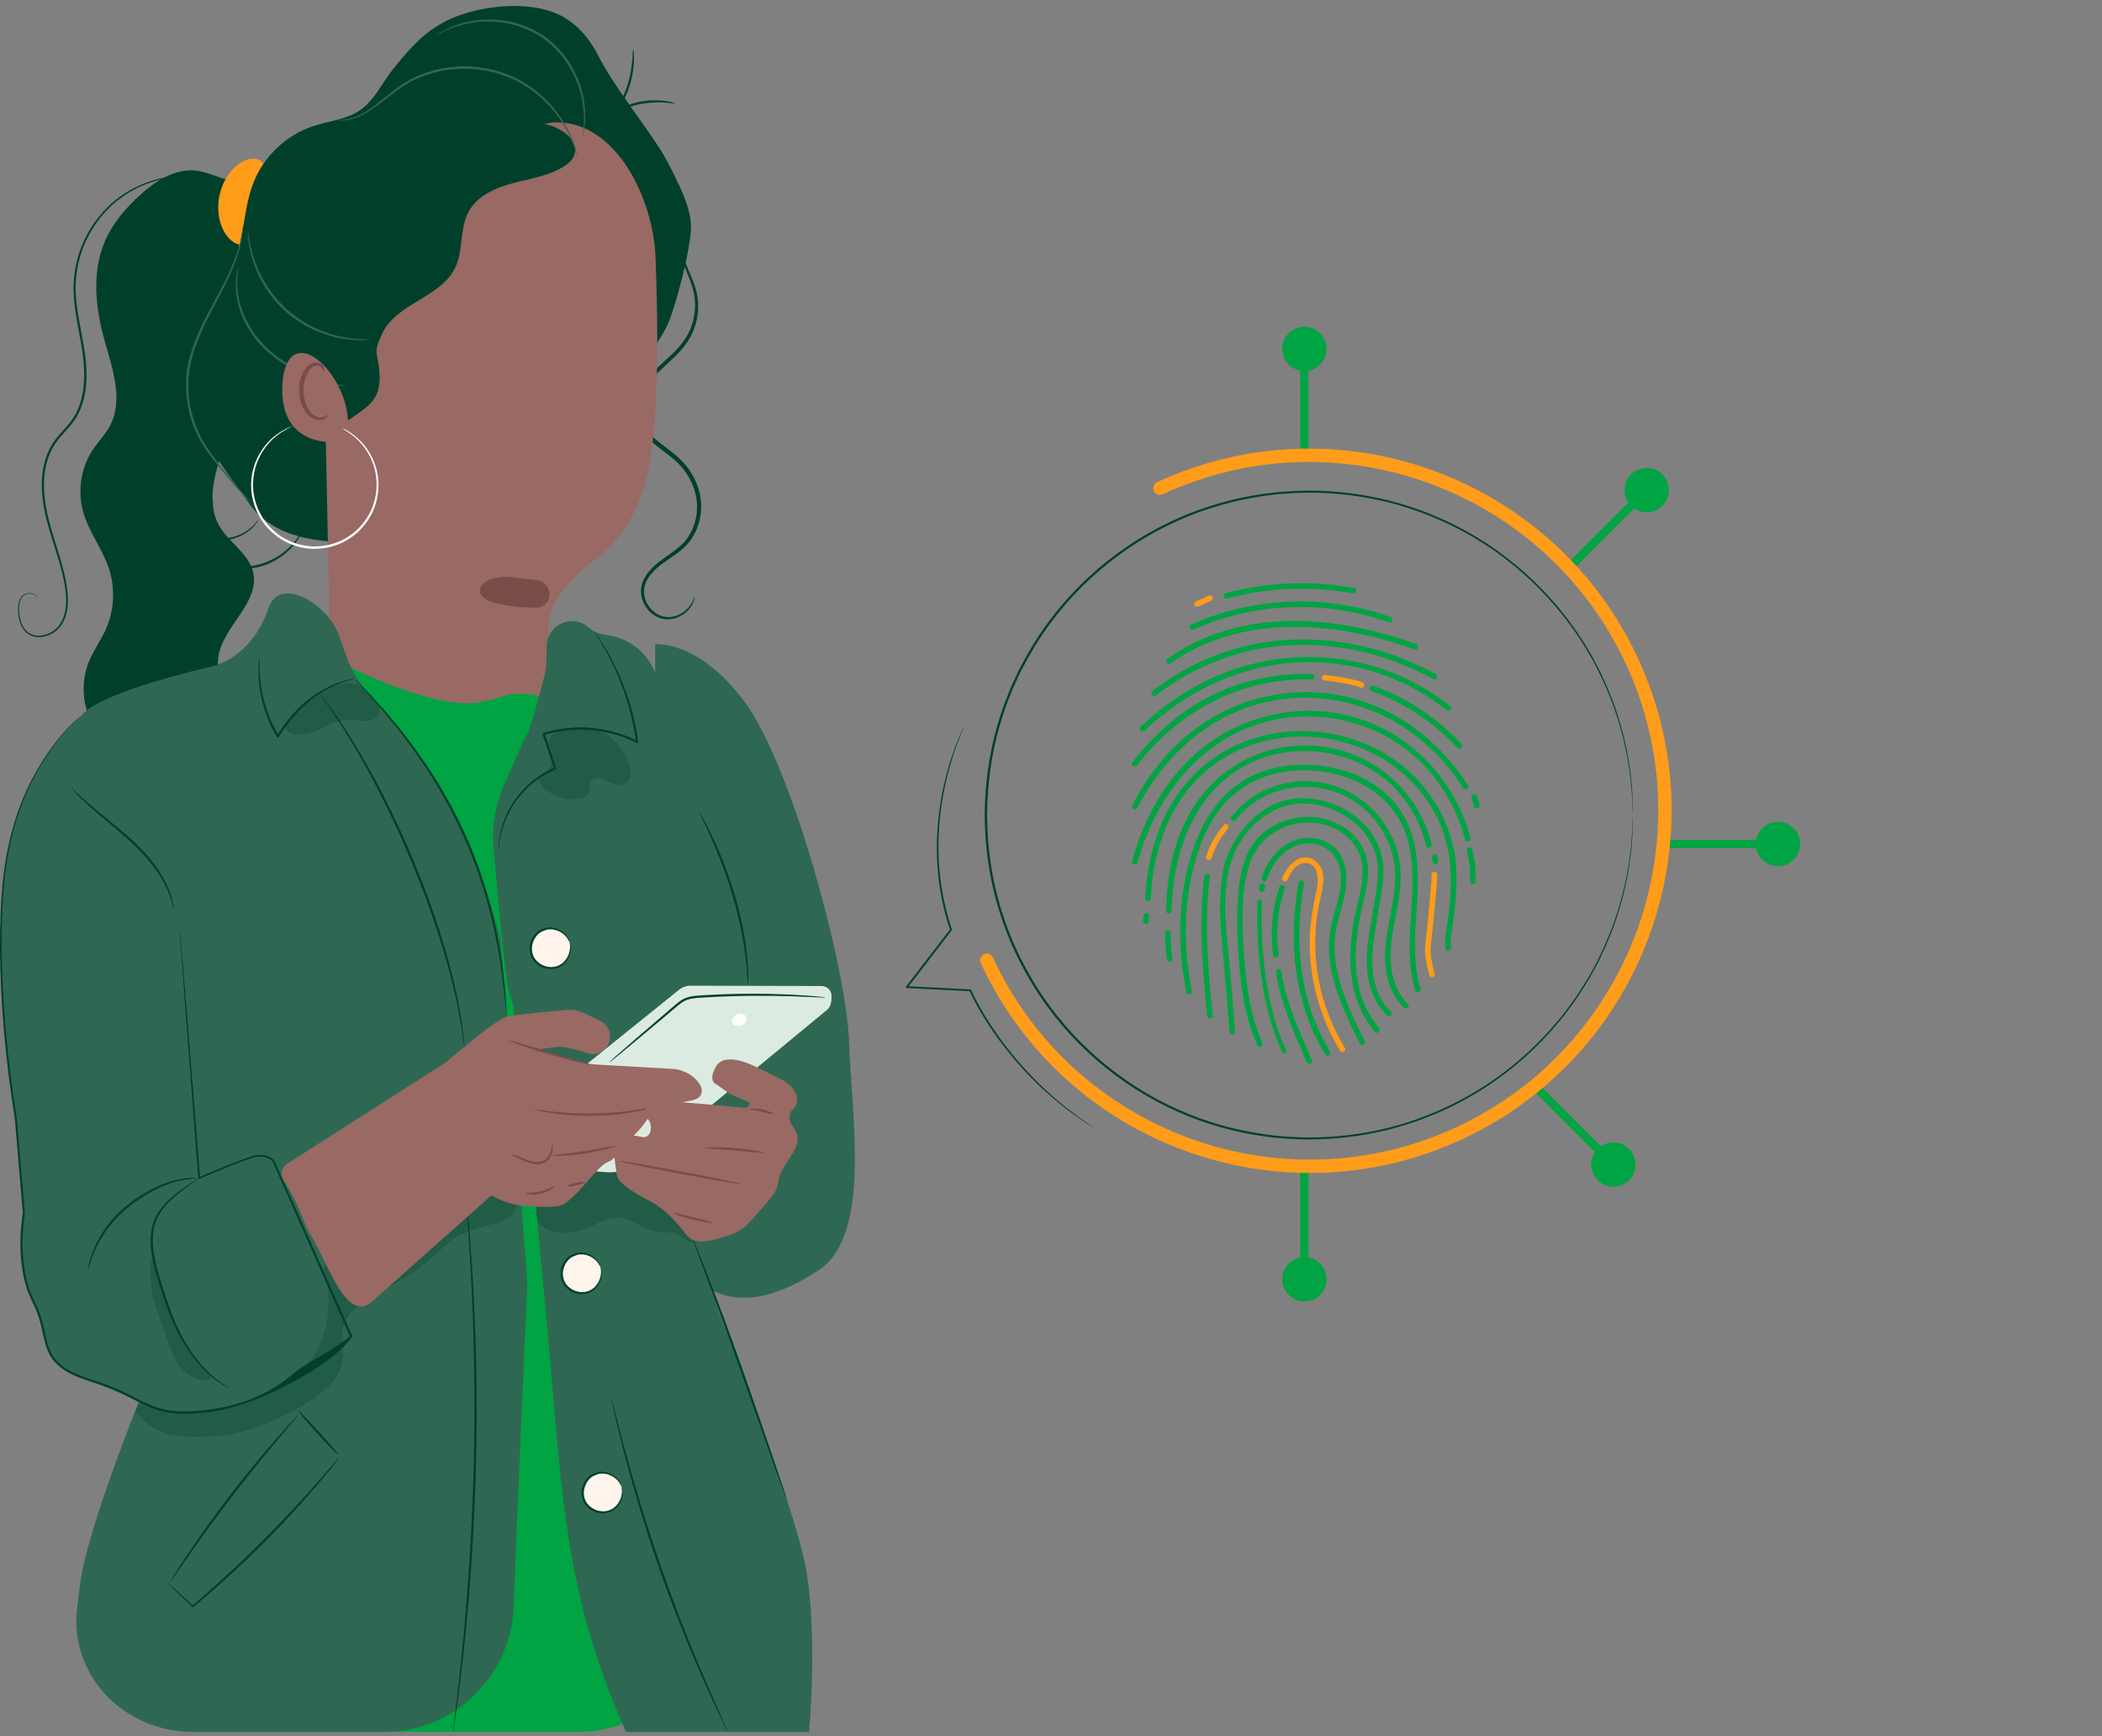
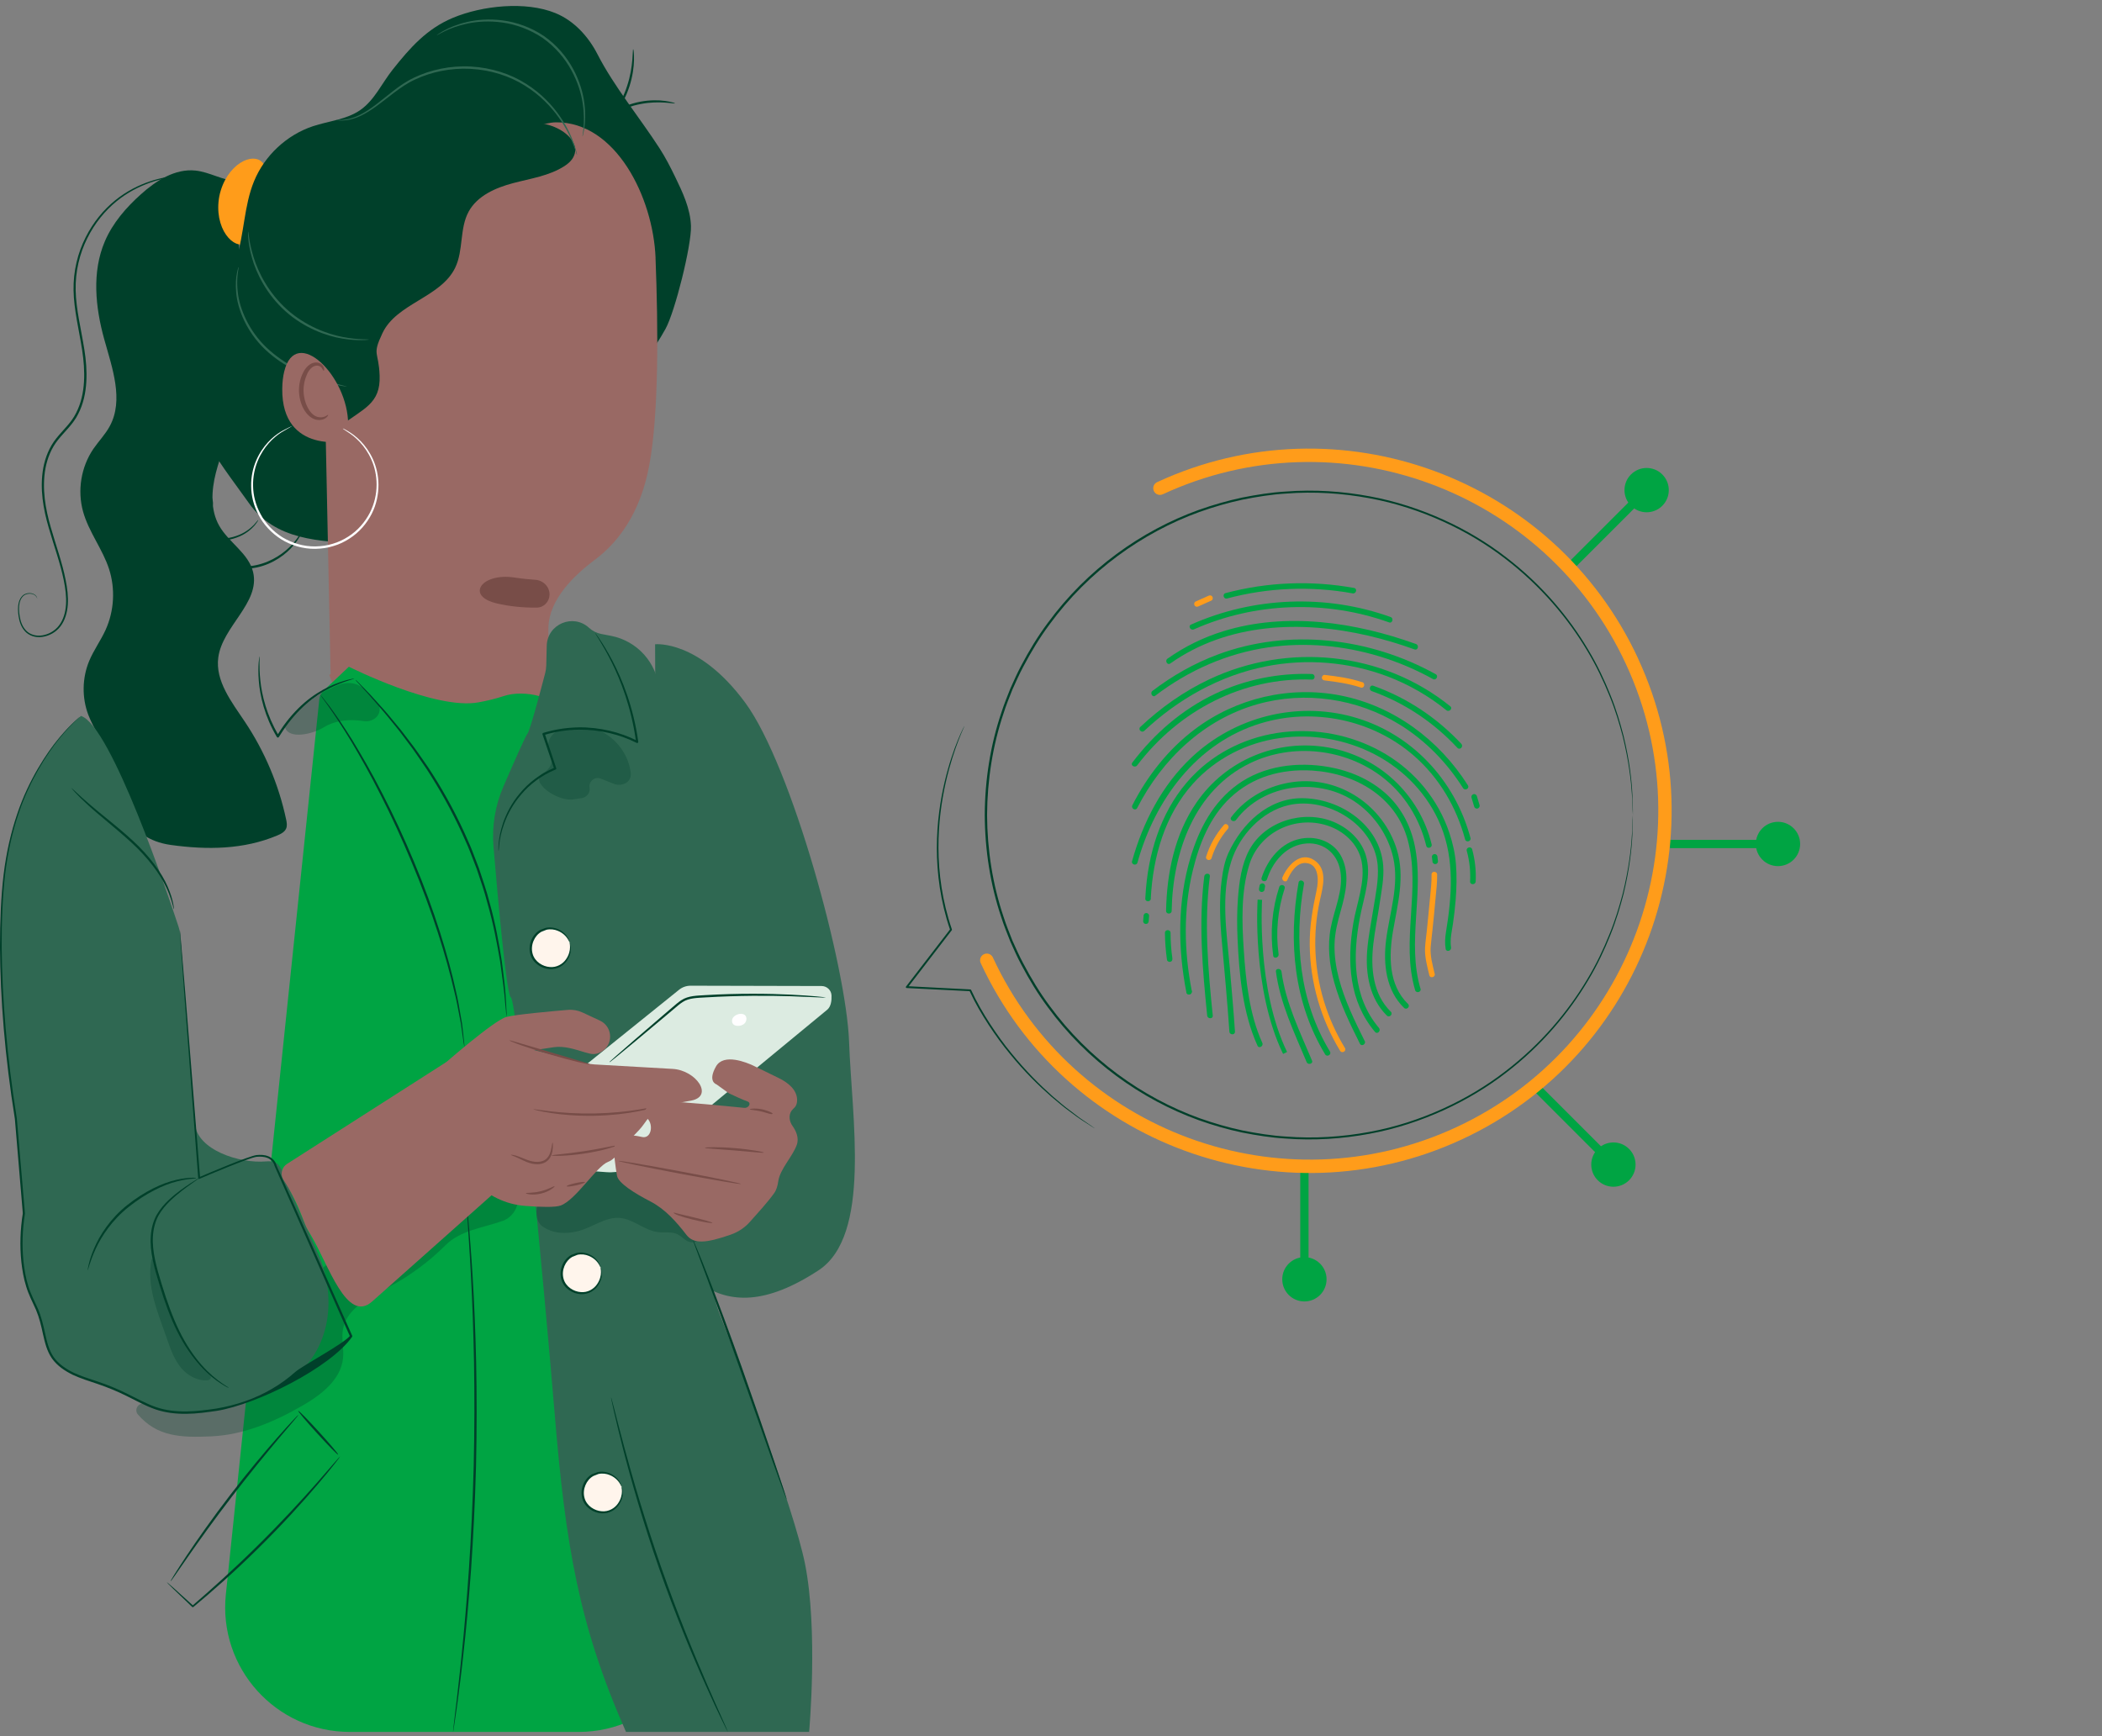
<svg xmlns="http://www.w3.org/2000/svg" width="253px" height="209px" viewBox="0 0 253 209" version="1.1">
  <rect x="0" y="0" width="253" height="209" fill="#808080" stroke="none" />
  <title>Group 2</title>
  <g id="Page-1" stroke="none" stroke-width="1" fill="none" fill-rule="evenodd">
    <g id="Group-2" transform="translate(0, 0.719)" fill-rule="nonzero">
-       <path d="M154.333,41.281 C154.333,42.754 155.527,43.948 157,43.948 C158.473,43.948 159.667,42.754 159.667,41.281 C159.667,39.809 158.473,38.615 157,38.615 C155.527,38.615 154.333,39.809 154.333,41.281 Z M157.5,54.281 L157.5,41.281 L156.5,41.281 L156.5,54.281 L157.5,54.281 Z" id="Shape" fill="#00A443" />
      <path d="M159.667,153.281 C159.667,151.808 158.473,150.614 157,150.614 C155.527,150.614 154.333,151.808 154.333,153.281 C154.333,154.754 155.527,155.948 157,155.948 C158.473,155.948 159.667,154.754 159.667,153.281 Z M156.5,140.281 L156.5,153.281 L157.5,153.281 L157.5,140.281 L156.5,140.281 Z" id="Shape" fill="#00A443" />
      <path d="M196.307,56.396 C195.265,57.437 195.265,59.126 196.307,60.167 C197.348,61.208 199.037,61.208 200.078,60.167 C201.119,59.126 201.119,57.437 200.078,56.396 C199.037,55.354 197.348,55.354 196.307,56.396 Z M189.354,67.827 L198.546,58.635 L197.839,57.928 L188.646,67.12 L189.354,67.827 Z" id="Shape" fill="#00A443" />
      <path d="M192.307,141.359 C191.265,140.318 191.265,138.629 192.307,137.588 C193.348,136.546 195.037,136.546 196.078,137.588 C197.119,138.629 197.119,140.318 196.078,141.359 C195.037,142.4 193.348,142.4 192.307,141.359 Z M185.354,129.927 L194.546,139.12 L193.839,139.827 L184.646,130.635 L185.354,129.927 Z" id="Shape" fill="#00A443" />
      <path d="M214,98.211 C212.527,98.211 211.333,99.404 211.333,100.877 C211.333,102.35 212.527,103.544 214,103.544 C215.473,103.544 216.667,102.35 216.667,100.877 C216.667,99.404 215.473,98.211 214,98.211 Z M201,101.377 L214,101.377 L214,100.377 L201,100.377 L201,101.377 Z" id="Shape" fill="#00A443" />
-       <path d="M83.597,71.083 C83.595,71.079 83.592,71.075 83.588,71.076 C83.527,71.094 83.468,72.074 82.268,72.962 C81.672,73.386 80.727,73.751 79.712,73.456 C78.719,73.182 77.747,72.2 77.548,70.9 C77.441,70.256 77.597,69.569 77.967,68.951 C78.332,68.334 78.88,67.792 79.503,67.303 C80.732,66.336 82.434,65.536 83.412,63.856 C84.389,62.24 84.689,60.113 84.077,58.148 C83.782,57.166 83.288,56.232 82.633,55.405 C81.983,54.567 81.135,53.896 80.303,53.262 C79.465,52.623 78.633,52.017 77.972,51.281 C77.317,50.551 76.877,49.66 76.85,48.731 C76.823,47.796 77.151,46.889 77.618,46.1 C78.085,45.3 78.692,44.612 79.342,43.99 C80.63,42.744 82.032,41.632 82.901,40.188 C83.771,38.76 84.088,37.176 84.024,35.775 C83.965,34.352 83.454,33.154 83.025,32.156 C82.59,31.152 82.22,30.293 82.026,29.552 C81.618,28.07 81.957,27.211 81.881,27.211 C81.871,27.211 81.854,27.259 81.828,27.361 C81.806,27.463 81.747,27.613 81.731,27.817 C81.661,28.22 81.656,28.843 81.833,29.605 C81.999,30.368 82.348,31.259 82.757,32.268 C83.159,33.278 83.626,34.443 83.653,35.791 C83.696,37.128 83.374,38.631 82.536,39.968 C81.704,41.321 80.34,42.39 79.009,43.651 C78.343,44.285 77.693,45.004 77.194,45.853 C76.695,46.696 76.319,47.684 76.346,48.752 C76.367,49.821 76.877,50.846 77.586,51.63 C78.295,52.425 79.154,53.042 79.986,53.681 C80.818,54.315 81.618,54.948 82.23,55.732 C82.848,56.511 83.315,57.386 83.594,58.304 C84.174,60.135 83.9,62.116 83.004,63.625 C82.128,65.177 80.523,65.961 79.24,66.981 C78.595,67.496 78.015,68.076 77.624,68.763 C77.226,69.44 77.06,70.245 77.189,70.965 C77.441,72.414 78.525,73.456 79.637,73.741 C80.775,74.031 81.774,73.596 82.391,73.129 C83.025,72.645 83.331,72.082 83.476,71.7 C83.598,71.345 83.6,71.131 83.6,71.094 C83.6,71.09 83.599,71.087 83.597,71.083 Z" id="Path" fill="#00402A" />
      <path d="M28.495,21.09 C26.782,20.993 25.225,19.989 23.517,19.812 C21.08,19.56 18.798,21.02 16.972,22.658 C15.179,24.258 13.563,26.126 12.618,28.338 C11.045,32.016 11.474,36.253 12.543,40.108 C13.504,43.571 14.921,47.415 13.214,50.578 C12.677,51.576 11.866,52.398 11.227,53.332 C9.756,55.507 9.294,58.331 9.998,60.86 C10.674,63.303 12.339,65.365 13.123,67.77 C13.896,70.154 13.745,72.828 12.709,75.105 C12.124,76.393 11.275,77.548 10.733,78.852 C9.885,80.893 9.847,83.26 10.626,85.328 C11.286,87.067 12.494,88.608 12.822,90.439 C13.754,95.694 15.259,100.255 20.545,100.993 C24.948,101.608 29.344,101.555 33.391,99.846 C33.821,99.663 34.277,99.432 34.449,98.997 C34.583,98.664 34.514,98.294 34.444,97.945 C33.558,93.757 31.861,89.741 29.483,86.181 C27.893,83.797 25.896,81.274 26.272,78.434 C26.771,74.675 31.34,71.84 30.465,68.151 C29.928,65.88 27.517,64.586 26.374,62.551 C25.311,60.661 25.445,58.32 25.977,56.221 C26.508,54.122 27.405,52.113 27.786,49.976 C28.317,47.023 27.872,43.829 29.187,41.133" id="Path" fill="#00402A" />
      <path d="M31.536,18.786 C31.538,18.786 31.54,18.787 31.541,18.788 C32.092,19.341 32.2,20.205 32.21,21.095 C32.21,22.002 32.097,22.953 31.888,23.973 C31.689,24.993 31.426,25.917 31.083,26.754 C30.734,27.576 30.299,28.333 29.579,28.633 C28.881,28.923 27.947,28.596 27.206,27.538 C26.836,27.017 26.546,26.325 26.385,25.519 C26.234,24.719 26.224,23.806 26.401,22.883 C26.589,21.959 26.948,21.122 27.394,20.44 C27.85,19.758 28.382,19.232 28.924,18.888 C30.013,18.196 31,18.249 31.532,18.784 C31.533,18.785 31.535,18.786 31.536,18.786 Z" id="Path" fill="#FF9C1A" />
      <path d="M23.131,47.029 C22.143,44.221 23.045,41.096 24.382,38.438 C25.719,35.78 27.501,33.321 28.419,30.491 C29.413,27.431 29.354,24.07 30.578,21.095 C31.845,18.008 34.503,15.527 37.665,14.475 C39.582,13.841 41.708,13.68 43.367,12.526 C45.075,11.334 45.961,9.304 47.255,7.672 C49.36,5.02 51.373,2.743 54.498,1.433 C58.058,-0.054 63.271,-0.602 66.842,0.853 C69.081,1.766 70.815,3.661 71.916,5.814 C73.888,9.673 77.04,13.497 79.389,17.139 C80.094,18.233 80.702,19.416 81.253,20.553 C82.166,22.437 83.095,24.392 83.165,26.481 C83.245,28.811 81.237,36.816 80.109,38.857 C74.273,49.402 65.596,51.619 55.051,57.456 C50.976,59.711 48.463,64.887 43.808,64.704 C38.39,64.495 33.118,64.285 29.977,59.867 C26.836,55.448 23.292,51.281 22.825,45.88" id="Path" fill="#00402A" />
      <path d="M78.904,30.344 C78.905,30.345 78.907,30.344 78.906,30.343 C78.618,22.999 74.094,13.942 66.921,14.006 C66.508,14.01 66.097,14.081 65.694,14.172 L43.73,19.173 C43.038,19.33 42.322,19.397 41.649,19.622 C39.889,20.21 38.636,21.867 38.627,23.801 L39.79,80.376 C39.791,80.417 39.762,80.453 39.722,80.461 C39.673,80.471 39.641,80.511 39.656,80.559 C40.056,81.773 45.205,96.392 60.195,92.104 C63.272,91.224 64.765,87.935 65.469,84.518 C65.477,84.479 65.515,84.453 65.555,84.459 C65.6,84.467 65.641,84.434 65.643,84.389 C65.658,84.008 65.672,83.652 65.688,83.287 C66.193,80.033 66.069,76.905 66.007,75.873 C65.993,75.636 66.001,75.016 66.009,74.778 C66.124,71.457 68.982,68.619 71.644,66.63 C74.26,64.675 77.06,61.233 78.16,55.222 C79.304,48.995 79.229,38.736 78.901,30.345 C78.901,30.343 78.903,30.343 78.904,30.344 Z" id="Path" fill="#996964" />
      <path d="M66.142,70.885 C66.172,69.933 65.389,69.139 64.439,69.077 C63.753,69.032 62.891,68.95 61.895,68.8 C57.956,68.209 55.959,71.042 59.842,71.932 C61.256,72.256 62.84,72.441 64.609,72.425 C65.451,72.418 66.116,71.726 66.142,70.885 Z" id="Path" fill="#784D48" />
      <path d="M37.459,20.698 C37.46,20.698 37.462,20.697 37.463,20.696 C38.795,19.038 40.958,18.335 43.002,17.777 C49.749,15.924 56.665,14.688 63.635,14.085 C67.574,13.744 71.266,17.143 67.937,19.275 C66.101,20.456 63.867,20.768 61.757,21.326 C59.647,21.884 57.446,22.845 56.404,24.762 C55.298,26.803 55.797,29.401 54.793,31.495 C53.07,35.098 47.733,35.775 46.031,39.388 C44.742,42.121 45.585,41.493 45.692,44.51 C45.816,47.931 43.711,48.446 41.01,50.545 C36.733,53.864 32.222,49.578 33.199,44.253 C34.192,38.844 35.494,34.181 35.797,27.114 C35.893,24.871 36.049,22.455 37.454,20.7 C37.455,20.699 37.457,20.698 37.459,20.698 Z" id="Path" fill="#00402A" />
      <path d="M52.538,3.541 C52.538,3.542 52.539,3.542 52.539,3.542 C52.549,3.533 52.62,3.471 52.764,3.377 C52.919,3.285 53.134,3.119 53.446,2.963 C54.047,2.625 54.976,2.222 56.184,1.938 C57.387,1.648 58.885,1.524 60.517,1.739 C62.144,1.954 63.9,2.555 65.478,3.624 C67.041,4.719 68.216,6.152 68.995,7.602 C69.773,9.052 70.187,10.496 70.337,11.726 C70.493,12.955 70.445,13.97 70.337,14.652 C70.305,14.996 70.225,15.253 70.192,15.436 C70.149,15.613 70.128,15.704 70.117,15.704 C70.031,15.704 70.504,14.19 70.139,11.758 C69.962,10.55 69.543,9.143 68.764,7.726 C67.996,6.314 66.837,4.923 65.317,3.854 C63.781,2.813 62.074,2.217 60.479,1.991 C58.885,1.766 57.413,1.868 56.221,2.126 C53.857,2.633 52.608,3.584 52.54,3.54 C52.54,3.54 52.538,3.54 52.538,3.541 Z" id="Path" fill="#2F6852" />
      <path d="M40.446,13.737 C40.45,13.735 40.454,13.734 40.459,13.733 C40.487,13.731 40.612,13.723 40.817,13.723 C41.053,13.739 41.402,13.707 41.843,13.626 C42.278,13.53 42.809,13.369 43.373,13.079 C43.942,12.789 44.554,12.397 45.199,11.908 C45.843,11.425 46.525,10.856 47.276,10.271 C48.028,9.685 48.866,9.079 49.848,8.622 C51.792,7.693 54.181,7.151 56.673,7.291 C59.164,7.425 61.489,8.198 63.309,9.363 C65.145,10.512 66.493,11.973 67.411,13.31 C68.34,14.652 68.85,15.882 69.14,16.741 C69.285,17.17 69.376,17.514 69.425,17.745 C69.479,17.98 69.445,17.991 69.375,17.761 C69.305,17.533 69.199,17.199 69.038,16.778 C68.721,15.935 68.19,14.733 67.25,13.422 C66.321,12.118 64.979,10.7 63.169,9.583 C61.376,8.451 59.099,7.699 56.651,7.57 C54.208,7.436 51.862,7.957 49.95,8.859 C48.989,9.299 48.162,9.889 47.405,10.459 C46.648,11.033 45.961,11.592 45.3,12.069 C44.645,12.547 44.012,12.934 43.427,13.218 C42.841,13.503 42.294,13.653 41.848,13.734 C41.397,13.798 41.037,13.814 40.801,13.782 C40.59,13.763 40.47,13.749 40.446,13.742 C40.442,13.741 40.443,13.738 40.446,13.737 Z" id="Path" fill="#2F6852" />
      <path d="M29.861,27.175 C29.863,27.174 29.865,27.173 29.867,27.174 C29.929,27.202 29.954,28.422 30.524,30.25 C31.088,32.091 32.344,34.572 34.556,36.548 C36.774,38.524 39.373,39.496 41.273,39.85 C43.185,40.215 44.409,40.097 44.404,40.161 C44.404,40.172 44.329,40.183 44.184,40.194 C44.039,40.204 43.829,40.231 43.55,40.226 C43.002,40.242 42.202,40.204 41.23,40.043 C39.298,39.737 36.629,38.776 34.363,36.757 C32.103,34.733 30.846,32.188 30.326,30.309 C30.057,29.364 29.928,28.574 29.885,28.027 C29.853,27.753 29.853,27.538 29.848,27.399 C29.848,27.269 29.848,27.195 29.855,27.181 C29.857,27.179 29.86,27.177 29.861,27.175 Z" id="Path" fill="#2F6852" />
      <path d="M41.792,45.839 C41.793,45.838 41.793,45.836 41.792,45.836 C41.761,45.833 41.459,45.804 40.941,45.702 C40.398,45.595 39.614,45.407 38.664,45.117 C36.785,44.532 34.154,43.463 31.915,41.353 C29.681,39.232 28.597,36.505 28.43,34.524 C28.334,33.525 28.403,32.714 28.516,32.166 C28.554,31.893 28.634,31.683 28.666,31.544 C28.71,31.402 28.748,31.407 28.721,31.554 C28.642,31.984 28.442,33.03 28.624,34.502 C28.844,36.435 29.923,39.082 32.108,41.149 C34.299,43.211 36.871,44.301 38.723,44.929 C39.657,45.246 40.431,45.455 40.962,45.6 C41.469,45.732 41.761,45.811 41.787,45.838 C41.788,45.839 41.791,45.84 41.792,45.839 Z" id="Path" fill="#2F6852" />
      <path d="M81.242,11.726 C81.232,11.817 79.379,11.355 77.124,11.801 C74.864,12.214 73.312,13.331 73.269,13.245 C73.253,13.219 73.607,12.907 74.273,12.531 C74.933,12.155 75.921,11.742 77.07,11.522 C78.219,11.307 79.288,11.323 80.045,11.431 C80.767,11.528 81.206,11.679 81.24,11.716 C81.243,11.719 81.242,11.722 81.242,11.726 Z" id="Path" fill="#00402A" />
      <path d="M76.217,5.213 C76.249,5.213 76.329,5.712 76.308,6.534 C76.292,7.35 76.147,8.488 75.76,9.68 C75.374,10.872 74.826,11.881 74.359,12.553 C73.892,13.229 73.537,13.589 73.511,13.567 C73.43,13.514 74.746,11.946 75.492,9.594 C76.265,7.248 76.115,5.208 76.211,5.213 L76.217,5.213 Z" id="Path" fill="#00402A" />
      <path d="M24.089,65.786 C24.088,65.785 24.087,65.782 24.089,65.781 C24.143,65.757 24.754,66.298 25.923,66.804 C27.099,67.319 28.919,67.722 30.857,67.308 C32.79,66.89 34.288,65.778 35.153,64.828 C35.592,64.351 35.894,63.923 36.092,63.619 C36.302,63.298 36.367,63.334 36.189,63.673 C36.017,64.001 35.733,64.457 35.303,64.962 C34.46,65.971 32.93,67.153 30.922,67.588 C28.913,68.012 27.029,67.561 25.848,66.986 C25.252,66.702 24.801,66.406 24.511,66.175 C24.24,65.96 24.101,65.819 24.092,65.793 C24.091,65.791 24.091,65.788 24.089,65.786 Z" id="Path" fill="#00402A" />
      <path d="M20.541,61.912 C20.539,61.911 20.54,61.909 20.541,61.909 C20.622,61.918 20.94,61.956 21.456,62.025 C22.041,62.084 22.948,62.234 23.942,61.858 C24.419,61.67 24.881,61.279 25.155,60.736 C25.289,60.468 25.38,60.162 25.375,59.845 C25.364,59.533 25.246,59.217 25.031,58.975 C24.591,58.492 23.753,58.363 23.115,58.691 C22.465,59.013 22.068,59.791 22.068,60.564 C22.052,61.354 22.443,62.089 22.948,62.632 C23.458,63.19 24.108,63.571 24.758,63.813 C26.078,64.28 27.415,64.156 28.409,63.807 C29.429,63.475 30.116,62.911 30.535,62.487 C30.559,62.459 30.584,62.433 30.608,62.407 C30.739,62.264 30.868,62.119 30.986,61.966 C31.082,61.842 31.115,61.864 31.034,61.998 C30.927,62.164 30.814,62.326 30.689,62.478 C30.667,62.506 30.644,62.533 30.621,62.562 C30.218,63.013 29.526,63.625 28.484,63.99 C27.464,64.377 26.078,64.532 24.682,64.054 C23.995,63.807 23.308,63.405 22.76,62.819 C22.218,62.24 21.783,61.445 21.799,60.559 C21.799,59.7 22.239,58.819 23.007,58.444 C23.759,58.073 24.704,58.218 25.241,58.803 C25.498,59.099 25.633,59.474 25.638,59.84 C25.638,60.205 25.531,60.548 25.375,60.844 C25.064,61.434 24.554,61.853 24.027,62.046 C22.959,62.422 22.041,62.229 21.456,62.138 C21.155,62.084 20.929,62.025 20.774,61.987 C20.625,61.946 20.545,61.925 20.543,61.914 C20.542,61.913 20.542,61.912 20.541,61.912 Z" id="Path" fill="#00402A" />
      <path d="M41.9,50.354 C41.913,44.551 35.607,38.353 34.214,43.987 C34.065,44.589 33.979,45.287 33.971,46.094 C33.896,54.025 41.875,52.462 41.891,52.237 C41.895,52.18 41.898,51.437 41.9,50.354 Z" id="Path" fill="#996964" />
      <path d="M39.496,49.205 C39.496,49.209 39.492,49.211 39.488,49.21 C39.448,49.204 39.34,49.318 39.12,49.413 C38.889,49.515 38.498,49.584 38.09,49.423 C37.257,49.106 36.559,47.77 36.538,46.341 C36.522,45.622 36.683,44.935 36.94,44.365 C37.187,43.786 37.569,43.388 37.987,43.313 C38.406,43.222 38.702,43.474 38.798,43.7 C38.911,43.943 39.037,43.995 39.02,43.728 C39.018,43.697 39.014,43.664 39.008,43.63 C38.975,43.474 38.884,43.286 38.702,43.13 C38.514,42.975 38.234,42.894 37.939,42.921 C37.327,42.959 36.774,43.517 36.484,44.135 C36.162,44.757 35.969,45.531 35.985,46.341 C36.022,47.941 36.822,49.445 37.966,49.783 C38.524,49.933 38.992,49.772 39.233,49.584 C39.463,49.404 39.516,49.238 39.501,49.203 C39.499,49.2 39.496,49.202 39.496,49.205 Z" id="Path" fill="#784D48" />
      <path d="M35.241,50.522 C35.242,50.519 35.239,50.517 35.236,50.519 C35.206,50.539 35.086,50.619 34.879,50.739 C34.637,50.884 34.267,51.072 33.816,51.356 C32.94,51.931 31.748,53.01 31.018,54.771 C30.659,55.641 30.433,56.672 30.46,57.778 C30.476,58.884 30.761,60.065 31.357,61.155 C31.931,62.256 32.855,63.239 33.993,63.958 C35.147,64.656 36.532,65.08 37.966,65.059 C38.68,65.043 39.389,64.951 40.055,64.737 C40.726,64.543 41.349,64.243 41.918,63.877 C43.062,63.153 43.931,62.127 44.506,61.026 C45.655,58.793 45.478,56.339 44.71,54.632 C43.942,52.892 42.729,51.834 41.843,51.281 C41.046,50.775 41.083,50.71 41.896,51.19 C42.815,51.727 44.076,52.779 44.887,54.556 C45.284,55.437 45.547,56.489 45.553,57.633 C45.553,58.771 45.322,60.001 44.731,61.15 C44.146,62.294 43.249,63.357 42.063,64.114 C41.478,64.495 40.828,64.812 40.135,65.01 C39.448,65.236 38.712,65.333 37.971,65.349 C36.484,65.376 35.045,64.935 33.853,64.205 C32.672,63.453 31.722,62.433 31.131,61.295 C30.524,60.162 30.234,58.938 30.229,57.799 C30.207,56.656 30.454,55.598 30.836,54.712 C31.609,52.919 32.849,51.84 33.757,51.281 C34.218,51.007 34.599,50.841 34.846,50.707 C35.069,50.598 35.2,50.535 35.231,50.529 C35.234,50.528 35.24,50.525 35.241,50.522 Z" id="Path" fill="#FFFEFF" />
-       <path d="M29.234,26.333 C29.233,26.331 29.23,26.332 29.23,26.333 C29.231,26.367 29.234,26.496 29.225,26.711 C29.198,26.964 29.214,27.345 29.117,27.817 C28.999,28.778 28.623,30.142 27.952,31.737 C27.281,33.332 26.277,35.13 25.235,37.149 C24.709,38.159 24.199,39.232 23.748,40.381 C23.292,41.525 22.943,42.76 22.776,44.049 C22.449,46.637 22.927,49.16 23.85,51.217 C24.301,52.253 24.892,53.155 25.483,53.971 C26.078,54.787 26.664,55.528 27.201,56.199 C28.274,57.542 29.187,58.599 29.815,59.324 C30.116,59.668 30.358,59.947 30.546,60.162 C30.713,60.356 30.684,60.381 30.503,60.199 C30.326,60.022 30.062,59.748 29.735,59.399 C29.075,58.696 28.14,57.66 27.045,56.328 C26.497,55.662 25.907,54.927 25.294,54.116 C24.688,53.3 24.081,52.382 23.614,51.329 C22.658,49.241 22.164,46.663 22.497,44.022 C22.669,42.701 23.029,41.45 23.491,40.29 C23.947,39.13 24.473,38.046 25.005,37.042 C26.068,35.023 27.082,33.24 27.77,31.667 C28.462,30.099 28.86,28.757 29.01,27.812 C29.123,27.345 29.128,26.969 29.171,26.717 C29.201,26.482 29.222,26.354 29.233,26.337 C29.234,26.336 29.235,26.334 29.234,26.333 Z" id="Path" fill="#2F6852" />
      <path d="M4.475,71.33 C4.474,71.33 4.472,71.329 4.472,71.328 C4.469,71.315 4.45,71.249 4.392,71.153 C4.328,71.045 4.193,70.889 3.952,70.809 C3.721,70.728 3.383,70.712 3.05,70.863 C2.717,71.013 2.464,71.4 2.357,71.861 C2.25,72.328 2.271,72.876 2.368,73.456 C2.464,74.031 2.658,74.669 3.119,75.163 C3.576,75.663 4.328,75.899 5.085,75.77 C5.836,75.652 6.604,75.239 7.114,74.562 C7.63,73.88 7.887,72.983 7.946,72.049 C8.006,71.11 7.877,70.127 7.673,69.123 C7.27,67.115 6.513,65.053 5.869,62.825 C5.224,60.613 4.757,58.132 5.208,55.609 C5.444,54.358 5.933,53.106 6.76,52.07 C7.576,51.039 8.591,50.17 9.165,48.983 C9.767,47.818 10.035,46.513 10.11,45.235 C10.185,43.952 10.078,42.679 9.89,41.439 C9.509,38.964 8.897,36.591 8.854,34.25 C8.806,31.914 9.369,29.702 10.304,27.855 C11.232,25.997 12.505,24.494 13.874,23.388 C15.243,22.276 16.704,21.573 18.019,21.122 C19.345,20.676 20.543,20.494 21.52,20.429 C22.503,20.365 23.265,20.429 23.775,20.477 C24.033,20.51 24.226,20.542 24.355,20.563 C24.481,20.584 24.551,20.6 24.549,20.601 C24.548,20.601 24.548,20.601 24.548,20.601 C24.544,20.601 24.475,20.601 24.35,20.59 C24.205,20.574 24.011,20.558 23.77,20.531 C23.26,20.499 22.497,20.456 21.525,20.531 C20.559,20.612 19.372,20.81 18.067,21.267 C16.768,21.729 15.335,22.432 13.998,23.538 C12.655,24.639 11.415,26.126 10.508,27.957 C9.595,29.777 9.053,31.952 9.106,34.244 C9.155,36.542 9.767,38.905 10.159,41.396 C10.357,42.642 10.465,43.936 10.389,45.251 C10.314,46.556 10.04,47.898 9.412,49.112 C8.806,50.352 7.764,51.243 6.975,52.242 C6.175,53.241 5.702,54.443 5.471,55.657 C5.026,58.116 5.477,60.554 6.11,62.755 C6.744,64.967 7.501,67.045 7.898,69.08 C8.102,70.089 8.226,71.094 8.161,72.065 C8.097,73.026 7.823,73.966 7.275,74.686 C6.722,75.405 5.912,75.829 5.112,75.947 C4.311,76.076 3.49,75.813 3.007,75.271 C2.518,74.734 2.33,74.068 2.239,73.477 C2.153,72.887 2.132,72.323 2.255,71.834 C2.373,71.351 2.652,70.943 3.017,70.787 C3.377,70.632 3.726,70.659 3.973,70.755 C4.226,70.847 4.36,71.018 4.419,71.136 C4.471,71.245 4.477,71.312 4.478,71.327 C4.478,71.328 4.477,71.33 4.475,71.33 Z" id="Path" fill="#00402A" />
      <path d="M41.991,79.539 C41.99,79.539 41.987,79.539 41.988,79.539 C42.053,79.572 52.367,84.766 57.564,83.835 C58.743,83.624 59.763,83.36 60.643,83.068 C63.057,82.266 67.164,83.124 68.187,85.453 C68.296,85.701 68.372,85.963 68.413,86.23 L84.47,190.484 C85.87,199.572 78.84,207.768 69.645,207.768 L42.103,207.768 C33.203,207.768 26.26,200.063 27.184,191.21 L38.434,83.456 C38.475,83.06 38.657,82.691 38.947,82.417 L41.992,79.541 C41.992,79.539 41.992,79.539 41.991,79.539 Z" id="Path" fill="#00A443" />
-       <path d="M60.267,112.582 C60.269,112.582 60.27,112.583 60.27,112.581 C60.259,112.524 57.101,96.423 44.499,82.879 C43.304,81.596 42.334,80.108 41.751,78.455 L40.826,75.831 C39.444,71.91 33.64,68.536 32.323,72.479 C31.205,75.825 28.775,78.722 25.343,79.542 C19.641,80.906 11.529,83.185 9.756,85.462 C7.42,88.466 17.621,134.785 21.048,149.977 C21.753,153.103 21.452,156.339 20.221,159.298 C16.956,167.151 10.576,183.077 9.675,189.722 C9.531,190.784 9.402,191.816 9.285,192.812 C8.322,201.04 14.963,207.768 23.247,207.768 L46.317,207.768 C54.601,207.768 61.489,201.055 61.815,192.778 C62.379,178.481 63.242,158.836 63.436,154.455 C63.463,153.842 63.451,153.259 63.404,152.648 L60.265,112.584 C60.265,112.583 60.266,112.582 60.267,112.582 Z" id="Path" fill="#2F6852" />
      <g id="Group" opacity="0.3" transform="translate(34.229, 81.504)" fill="#00402A">
        <path d="M0.005,5.069 C0.031,5.161 0.057,5.254 0.085,5.345 C0.533,6.814 3.404,6.157 4.709,5.348 C6.121,4.473 7.882,4.317 9.52,4.58 C10.973,4.814 12.082,3.368 11.085,2.285 C10.619,1.778 10.157,1.293 9.724,0.843 C8.771,-0.142 7.402,-0.212 6.159,0.365 C5.45,0.695 4.714,1.057 4.263,1.337 C2.427,2.476 1.332,3.528 0,5.064" id="Path" />
      </g>
-       <path d="M42.635,80.968 C42.636,80.968 42.638,80.968 42.638,80.97 C42.632,81.032 41.41,81.257 39.663,82.128 C38.788,82.573 37.789,83.201 36.812,84.06 C35.834,84.92 34.884,85.999 34.052,87.244 C33.88,87.497 33.719,87.76 33.563,88.002 L33.56,88.006 C33.505,88.092 33.379,88.09 33.327,88.002 C31.861,85.553 31.281,83.019 31.147,81.209 C31.077,80.302 31.093,79.572 31.131,79.067 C31.147,78.815 31.174,78.621 31.19,78.493 C31.206,78.364 31.222,78.294 31.233,78.294 C31.255,78.294 31.244,78.573 31.233,79.072 C31.228,79.572 31.238,80.297 31.335,81.193 C31.51,82.946 32.102,85.387 33.503,87.756 C33.529,87.8 33.498,87.857 33.447,87.857 C33.395,87.857 33.363,87.799 33.391,87.755 C33.527,87.538 33.668,87.312 33.821,87.089 C34.669,85.822 35.647,84.732 36.645,83.867 C37.649,83.008 38.675,82.38 39.577,81.95 C40.479,81.521 41.252,81.279 41.789,81.134 C42.057,81.064 42.272,81.021 42.412,80.995 C42.544,80.97 42.618,80.959 42.63,80.965 C42.632,80.966 42.633,80.968 42.635,80.968 Z" id="Path" fill="#00402A" />
+       <path d="M42.635,80.968 C42.636,80.968 42.638,80.968 42.638,80.97 C42.632,81.032 41.41,81.257 39.663,82.128 C38.788,82.573 37.789,83.201 36.812,84.06 C35.834,84.92 34.884,85.999 34.052,87.244 C33.88,87.497 33.719,87.76 33.563,88.002 L33.56,88.006 C33.505,88.092 33.379,88.09 33.327,88.002 C31.861,85.553 31.281,83.019 31.147,81.209 C31.077,80.302 31.093,79.572 31.131,79.067 C31.206,78.364 31.222,78.294 31.233,78.294 C31.255,78.294 31.244,78.573 31.233,79.072 C31.228,79.572 31.238,80.297 31.335,81.193 C31.51,82.946 32.102,85.387 33.503,87.756 C33.529,87.8 33.498,87.857 33.447,87.857 C33.395,87.857 33.363,87.799 33.391,87.755 C33.527,87.538 33.668,87.312 33.821,87.089 C34.669,85.822 35.647,84.732 36.645,83.867 C37.649,83.008 38.675,82.38 39.577,81.95 C40.479,81.521 41.252,81.279 41.789,81.134 C42.057,81.064 42.272,81.021 42.412,80.995 C42.544,80.97 42.618,80.959 42.63,80.965 C42.632,80.966 42.633,80.968 42.635,80.968 Z" id="Path" fill="#00402A" />
      <path d="M55.899,125.309 C55.896,125.308 55.894,125.305 55.893,125.301 C55.886,125.27 55.851,125.113 55.808,124.845 C55.76,124.517 55.695,124.072 55.615,123.508 C55.572,123.218 55.529,122.896 55.481,122.542 C55.411,122.187 55.341,121.811 55.261,121.403 C55.105,120.587 54.944,119.653 54.681,118.638 C53.746,114.557 52.044,109.006 49.564,103.116 C48.334,100.162 47.056,97.397 45.794,94.933 C44.554,92.458 43.319,90.289 42.251,88.49 C41.166,86.697 40.221,85.29 39.55,84.329 C39.217,83.867 38.954,83.502 38.761,83.234 C38.584,82.981 38.492,82.847 38.498,82.842 C38.503,82.836 38.61,82.96 38.804,83.201 C39.008,83.465 39.287,83.819 39.636,84.265 C40.334,85.204 41.306,86.606 42.417,88.388 C43.507,90.181 44.769,92.34 46.025,94.82 C47.303,97.285 48.592,100.055 49.827,103.014 C52.313,108.92 53.988,114.498 54.879,118.601 C55.126,119.621 55.277,120.56 55.416,121.382 C55.486,121.79 55.55,122.171 55.615,122.525 C55.658,122.88 55.695,123.202 55.728,123.497 C55.787,124.061 55.835,124.512 55.873,124.84 C55.902,125.117 55.913,125.275 55.907,125.307 C55.907,125.311 55.903,125.311 55.899,125.309 Z" id="Path" fill="#00402A" />
      <path d="M35.915,169.606 C35.915,169.607 35.914,169.609 35.914,169.611 C35.906,169.625 35.861,169.702 35.765,169.818 C35.636,169.973 35.48,170.161 35.292,170.387 C34.846,170.913 34.256,171.611 33.536,172.459 C32.06,174.215 30.046,176.664 27.915,179.439 C25.783,182.215 23.936,184.793 22.626,186.677 C21.992,187.59 21.466,188.347 21.074,188.911 C20.902,189.152 20.763,189.351 20.645,189.512 C20.541,189.649 20.509,189.628 20.596,189.48 C20.698,189.308 20.827,189.099 20.978,188.846 C21.316,188.299 21.821,187.52 22.454,186.564 C23.727,184.653 25.552,182.049 27.689,179.268 C29.826,176.486 31.866,174.054 33.386,172.331 C34.143,171.466 34.771,170.779 35.212,170.312 C35.416,170.097 35.582,169.925 35.722,169.775 C35.831,169.665 35.899,169.602 35.913,169.602 C35.914,169.602 35.915,169.604 35.915,169.606 Z" id="Path" fill="#00402A" />
      <path d="M40.941,174.596 C40.941,174.596 40.941,174.597 40.94,174.597 C40.936,174.605 40.887,174.695 40.774,174.849 C40.635,175.031 40.463,175.257 40.248,175.531 C39.786,176.121 39.099,176.964 38.229,177.984 C36.495,180.03 34.009,182.785 31.093,185.657 C28.156,188.562 25.337,191.026 23.27,192.734 C23.23,192.765 23.173,192.763 23.136,192.728 C22.202,191.837 21.439,191.102 20.876,190.565 C20.634,190.323 20.43,190.124 20.274,189.969 C20.14,189.829 20.07,189.754 20.076,189.749 C20.081,189.743 20.162,189.802 20.312,189.931 C20.484,190.081 20.693,190.264 20.951,190.489 C21.516,191.002 22.284,191.696 23.223,192.541 C23.24,192.556 23.229,192.583 23.207,192.583 C23.184,192.583 23.174,192.556 23.191,192.541 C25.216,190.798 27.981,188.335 30.895,185.458 C33.805,182.591 36.307,179.864 38.079,177.856 C38.938,176.868 39.641,176.057 40.162,175.461 C40.393,175.198 40.581,174.983 40.731,174.811 C40.853,174.68 40.922,174.606 40.941,174.597 C40.943,174.597 40.942,174.596 40.941,174.596 Z" id="Path" fill="#00402A" />
      <path d="M40.704,174.392 C40.645,174.446 39.523,173.308 38.197,171.847 C36.865,170.392 35.84,169.168 35.894,169.114 C35.953,169.061 37.075,170.199 38.401,171.659 C39.727,173.114 40.758,174.339 40.704,174.392 Z" id="Path" fill="#00402A" />
      <g id="Group" opacity="0.3" transform="translate(16.411, 141.876)" fill="#00402A">
        <path d="M45.625,1.039 C45.629,1.034 45.628,1.028 45.625,1.023 C45.043,0.16 43.85,-0.011 42.801,0 C38.516,0.027 34.355,1.595 30.683,3.807 C27.01,6.019 23.772,8.865 20.551,11.694 C19.515,12.602 18.382,13.778 18.618,15.136 C18.779,16.065 19.472,15.324 19.762,16.221 C20.563,18.702 20.364,21.376 18.404,23.096 C17.461,23.925 16.57,24.646 16.153,24.855 C11.044,27.407 6.047,28.428 1.173,26.424 C0.776,26.261 0.313,26.407 0.103,26.781 C-0.056,27.065 -0.032,27.42 0.18,27.667 C2.485,30.35 5.346,30.484 9.044,30.31 C12.926,30.132 16.615,28.559 19.982,26.621 C22.247,25.316 24.621,23.496 24.878,20.892 C24.997,19.738 24.664,18.562 24.868,17.418 C25.329,14.846 28.121,13.541 30.43,12.317 C32.924,10.99 35.219,9.288 37.22,7.293 C39.018,5.499 41.711,5.218 44.106,4.371 C45.424,3.905 46.394,2.22 45.625,1.055 C45.622,1.05 45.622,1.044 45.625,1.039 Z" id="Path" />
      </g>
      <path d="M60.984,121.684 C60.984,121.686 60.982,121.686 60.981,121.684 C60.973,121.639 60.946,121.485 60.92,121.237 C60.887,120.909 60.844,120.469 60.791,119.91 C60.71,118.756 60.49,117.097 60.2,115.051 C59.851,113.016 59.416,110.589 58.659,107.964 C58.326,106.638 57.843,105.29 57.376,103.878 C57.107,103.185 56.834,102.482 56.56,101.762 C56.286,101.048 55.942,100.345 55.631,99.625 C54.321,96.759 52.834,94.144 51.346,91.851 C50.568,90.729 49.864,89.639 49.118,88.678 C48.753,88.195 48.398,87.722 48.06,87.271 C47.706,86.831 47.362,86.412 47.04,86.009 C46.401,85.199 45.773,84.501 45.241,83.878 C44.71,83.25 44.232,82.729 43.84,82.305 C43.464,81.891 43.163,81.564 42.943,81.317 C42.942,81.315 42.941,81.314 42.939,81.312 C42.733,81.084 42.764,81.056 42.981,81.274 C43.212,81.51 43.523,81.827 43.915,82.224 C44.323,82.638 44.812,83.148 45.354,83.765 C45.902,84.377 46.541,85.064 47.19,85.875 C47.523,86.273 47.867,86.691 48.227,87.126 C48.57,87.577 48.93,88.044 49.3,88.528 C50.058,89.483 50.772,90.573 51.561,91.695 C53.07,93.988 54.568,96.614 55.883,99.491 C56.195,100.216 56.538,100.919 56.818,101.644 C57.091,102.364 57.365,103.072 57.634,103.77 C58.101,105.188 58.579,106.546 58.911,107.878 C59.658,110.52 60.077,112.957 60.399,115.003 C60.667,117.059 60.855,118.724 60.904,119.884 C60.936,120.442 60.963,120.888 60.979,121.215 C60.994,121.51 60.995,121.67 60.985,121.682 C60.985,121.682 60.984,121.683 60.984,121.684 Z" id="Path" fill="#00402A" />
      <path d="M54.535,207.769 C54.535,207.768 54.535,207.767 54.535,207.766 C54.536,207.756 54.536,207.699 54.541,207.601 C54.552,207.478 54.568,207.317 54.589,207.118 C54.643,206.672 54.718,206.05 54.809,205.26 C54.911,204.455 55.029,203.467 55.153,202.318 C55.276,201.169 55.438,199.864 55.572,198.42 C55.873,195.531 56.168,192.079 56.436,188.25 C56.689,184.417 56.898,180.197 57.016,175.767 C57.118,171.332 57.118,167.106 57.054,163.267 C56.978,159.423 56.85,155.965 56.694,153.066 C56.63,151.616 56.533,150.3 56.468,149.151 C56.404,147.997 56.329,147.009 56.27,146.198 C56.216,145.404 56.173,144.775 56.141,144.33 C56.13,144.131 56.12,143.97 56.114,143.841 C56.114,143.813 56.138,143.811 56.141,143.839 C56.141,143.84 56.141,143.84 56.141,143.841 C56.157,143.965 56.173,144.126 56.195,144.324 C56.238,144.77 56.297,145.393 56.377,146.188 C56.458,146.998 56.544,147.986 56.624,149.141 C56.71,150.295 56.818,151.605 56.893,153.055 C57.075,155.96 57.22,159.417 57.311,163.262 C57.387,167.106 57.397,171.337 57.295,175.778 C57.177,180.213 56.957,184.438 56.694,188.272 C56.415,192.106 56.098,195.558 55.77,198.447 C55.626,199.891 55.448,201.196 55.309,202.345 C55.169,203.494 55.035,204.476 54.917,205.282 C54.799,206.071 54.707,206.694 54.643,207.134 C54.611,207.333 54.584,207.494 54.568,207.617 C54.551,207.699 54.541,207.75 54.535,207.769 C54.533,207.774 54.533,207.773 54.535,207.769 Z" id="Path" fill="#00402A" />
      <path d="M78.845,76.836 C78.844,76.837 78.842,76.839 78.843,76.839 C78.931,76.829 84.114,76.302 89.683,83.851 C95.299,91.465 101.882,115.701 102.198,124.727 C102.51,133.753 104.915,148.024 98.504,152.212 C92.094,156.4 87.884,156.121 84.475,153.952 C82.171,152.49 80.537,148.725 79.719,146.436 C79.282,145.213 79.119,143.92 79.114,142.622 L78.848,76.837 C78.847,76.836 78.846,76.835 78.845,76.836 Z" id="Path" fill="#2F6852" />
      <path d="M75.347,207.768 C69.671,194.941 68.066,185.287 66.751,169.34 C65.435,153.393 62.203,119.728 61.489,119.352 C60.968,119.078 59.921,107.432 59.4,101.236 C59.191,98.74 59.599,96.243 60.597,93.945 C61.789,91.196 63.282,87.797 63.486,87.599 C63.778,87.311 65.198,81.927 65.618,80.314 C65.697,80.012 65.74,79.704 65.748,79.392 L65.806,77.018 C65.871,74.412 68.973,73.094 70.894,74.855 C71.309,75.236 71.822,75.494 72.375,75.599 L73.529,75.82 C76.677,76.423 79.044,79.04 79.328,82.232 L85.669,153.354 C85.795,154.776 86.12,156.161 86.634,157.492 C88.916,163.407 95.54,180.851 96.877,187.461 C98.504,195.478 97.388,207.768 97.388,207.768" id="Path" fill="#2F6852" />
      <g id="Group" opacity="0.3" transform="translate(64.561, 139.302)" fill="#00402A">
        <path d="M19.076,7.727 C19.076,7.725 19.076,7.723 19.075,7.722 C17.491,5.564 15.865,3.364 13.68,1.818 C11.49,0.272 8.601,-0.534 6.088,0.395 C4.302,1.056 2.928,2.482 1.365,3.571 C0.487,4.184 -0.108,5.197 0.017,6.261 C0.079,6.789 0.298,7.302 0.732,7.609 C1.971,8.484 3.536,8.571 5.09,8.164 C6.781,7.719 8.295,6.452 10.035,6.591 C11.683,6.725 13.015,8.111 14.658,8.304 C15.431,8.395 16.263,8.213 16.966,8.551 C17.385,8.75 17.707,9.115 18.11,9.346 C18.513,9.577 19.098,9.636 19.393,9.276 C19.752,8.836 19.416,8.188 19.078,7.732 C19.077,7.73 19.076,7.729 19.076,7.727 Z" id="Path" />
      </g>
      <path d="M71.594,75.427 C71.593,75.427 71.593,75.427 71.593,75.427 C71.61,75.446 71.67,75.515 71.76,75.636 C71.862,75.781 72.023,75.99 72.211,76.28 C72.592,76.85 73.124,77.703 73.715,78.825 C74.89,81.054 76.249,84.426 76.823,88.576 C76.837,88.681 76.728,88.759 76.633,88.712 L76.63,88.71 C74.643,87.706 72.211,87.089 69.666,87.116 C68.241,87.137 66.851,87.352 65.567,87.737 C65.532,87.747 65.502,87.71 65.519,87.678 C65.536,87.646 65.583,87.65 65.594,87.684 C66.067,89.101 66.523,90.467 66.949,91.755 C66.971,91.818 66.939,91.888 66.878,91.914 L66.874,91.916 C65.14,92.624 63.738,93.725 62.745,94.906 C61.73,96.077 61.102,97.306 60.71,98.358 C60.318,99.416 60.163,100.297 60.093,100.903 C60.063,101.206 60.044,101.44 60.031,101.598 C60.017,101.758 59.991,101.757 59.991,101.596 C59.991,101.435 59.985,101.199 60.012,100.893 C60.06,100.281 60.195,99.384 60.565,98.305 C60.941,97.231 61.559,95.97 62.584,94.767 C63.567,93.572 64.961,92.451 66.694,91.715 C66.724,91.702 66.753,91.732 66.739,91.761 C66.726,91.79 66.684,91.788 66.674,91.758 C66.237,90.467 65.779,89.104 65.296,87.685 C65.272,87.611 65.313,87.531 65.387,87.508 C66.724,87.099 68.173,86.863 69.661,86.842 C72.21,86.81 74.646,87.427 76.646,88.428 C76.693,88.451 76.697,88.516 76.655,88.546 C76.612,88.577 76.552,88.55 76.545,88.498 C75.988,84.433 74.686,81.119 73.57,78.901 C73.006,77.778 72.496,76.914 72.141,76.329 C71.969,76.055 71.835,75.835 71.728,75.663 C71.637,75.513 71.589,75.433 71.594,75.427 C71.594,75.427 71.594,75.427 71.594,75.427 Z" id="Path" fill="#00402A" />
      <path d="M68.568,112.716 C68.567,112.716 68.565,112.715 68.565,112.713 C68.209,111.566 66.895,110.81 65.725,111.083 C65.3,111.248 64.862,111.42 64.552,111.755 C63.898,112.462 63.676,113.578 64.093,114.455 C64.608,115.54 66.02,116.104 67.143,115.669 C68.264,115.234 68.924,113.867 68.572,112.718 C68.571,112.717 68.57,112.716 68.568,112.716 Z" id="Path" fill="#FFF5EC" />
      <path d="M68.571,112.726 C68.57,112.725 68.571,112.725 68.572,112.726 C68.583,112.743 68.607,112.785 68.63,112.855 C68.662,112.952 68.7,113.097 68.71,113.296 C68.743,113.677 68.668,114.273 68.275,114.869 C68.082,115.164 67.803,115.449 67.438,115.653 C67.073,115.857 66.611,115.969 66.144,115.937 C65.671,115.91 65.188,115.744 64.764,115.449 C64.345,115.153 63.986,114.713 63.84,114.176 C63.497,112.97 64.113,111.72 65.018,111.225 C65.02,111.224 65.023,111.223 65.026,111.223 L65.028,111.223 C65.031,111.223 65.034,111.222 65.036,111.219 C65.037,111.218 65.039,111.217 65.04,111.217 C65.256,111.133 65.467,111.054 65.672,110.98 C65.679,110.977 65.686,110.976 65.693,110.976 C65.697,110.976 65.7,110.976 65.704,110.975 C66.26,110.859 66.79,110.961 67.202,111.148 C67.621,111.33 67.921,111.594 68.131,111.841 C68.34,112.087 68.453,112.318 68.512,112.474 C68.566,112.635 68.582,112.726 68.571,112.726 C68.533,112.743 68.453,112.377 68.029,111.926 C67.819,111.712 67.519,111.475 67.126,111.325 C66.742,111.165 66.258,111.095 65.762,111.205 C65.76,111.205 65.761,111.207 65.762,111.207 C65.763,111.207 65.763,111.209 65.762,111.209 C65.563,111.283 65.353,111.367 65.138,111.456 C65.136,111.457 65.136,111.459 65.138,111.459 C65.14,111.459 65.141,111.462 65.139,111.463 C64.348,111.905 63.804,113.041 64.109,114.106 C64.377,115.062 65.328,115.631 66.165,115.69 C67.03,115.776 67.755,115.298 68.12,114.767 C68.501,114.23 68.608,113.677 68.608,113.312 C68.608,112.941 68.544,112.737 68.571,112.726 Z" id="Path" fill="#00402A" />
      <path d="M72.294,151.847 C72.293,151.847 72.291,151.846 72.291,151.844 C71.935,150.697 70.621,149.941 69.451,150.215 C69.026,150.379 68.588,150.552 68.278,150.886 C67.624,151.594 67.402,152.709 67.819,153.586 C68.335,154.671 69.747,155.235 70.869,154.8 C71.99,154.365 72.65,152.998 72.298,151.849 C72.297,151.848 72.296,151.847 72.294,151.847 Z" id="Path" fill="#FFF5EC" />
      <path d="M72.297,151.858 C72.296,151.856 72.298,151.856 72.298,151.857 C72.309,151.874 72.333,151.916 72.356,151.986 C72.388,152.083 72.426,152.228 72.437,152.427 C72.469,152.808 72.394,153.404 72.002,154 C71.808,154.295 71.529,154.58 71.164,154.784 C70.799,154.988 70.337,155.101 69.87,155.068 C69.398,155.041 68.914,154.875 68.49,154.58 C68.071,154.284 67.712,153.844 67.567,153.307 C67.224,152.101 67.839,150.851 68.744,150.356 C68.747,150.355 68.749,150.354 68.752,150.354 L68.754,150.354 C68.757,150.354 68.76,150.353 68.762,150.351 C68.763,150.349 68.765,150.348 68.766,150.348 C68.982,150.264 69.193,150.185 69.398,150.111 C69.405,150.108 69.412,150.107 69.419,150.107 C69.423,150.107 69.426,150.107 69.43,150.106 C69.986,149.99 70.516,150.092 70.928,150.279 C71.347,150.462 71.647,150.725 71.857,150.972 C72.066,151.219 72.179,151.449 72.238,151.605 C72.292,151.766 72.308,151.858 72.297,151.858 C72.26,151.874 72.179,151.509 71.755,151.057 C71.545,150.843 71.245,150.606 70.853,150.456 C70.469,150.296 69.984,150.226 69.488,150.336 C69.487,150.336 69.487,150.338 69.488,150.338 C69.489,150.338 69.49,150.34 69.489,150.34 C69.289,150.414 69.079,150.498 68.864,150.587 C68.862,150.588 68.862,150.59 68.865,150.59 C68.866,150.59 68.867,150.593 68.865,150.594 C68.074,151.036 67.53,152.172 67.835,153.237 C68.104,154.193 69.054,154.762 69.892,154.821 C70.756,154.907 71.481,154.429 71.846,153.898 C72.227,153.361 72.335,152.808 72.335,152.443 C72.335,152.072 72.27,151.868 72.297,151.858 Z" id="Path" fill="#00402A" />
      <path d="M74.815,178.231 C74.461,177.082 73.145,176.325 71.97,176.599 C71.544,176.764 71.106,176.936 70.797,177.271 C70.143,177.978 69.921,179.094 70.337,179.971 C70.853,181.056 72.265,181.619 73.387,181.184 C74.509,180.75 75.17,179.38 74.815,178.231 Z" id="Path" fill="#FFF5EC" />
      <path d="M74.821,178.242 C74.82,178.241 74.821,178.24 74.822,178.242 C74.833,178.259 74.856,178.301 74.88,178.371 C74.912,178.468 74.95,178.613 74.96,178.811 C74.992,179.193 74.917,179.789 74.525,180.385 C74.332,180.68 74.053,180.965 73.688,181.169 C73.323,181.373 72.861,181.485 72.394,181.453 C71.921,181.426 71.438,181.26 71.014,180.965 C70.595,180.669 70.235,180.229 70.09,179.692 C69.747,178.486 70.362,177.236 71.268,176.741 C71.27,176.74 71.273,176.739 71.276,176.739 L71.277,176.739 C71.281,176.739 71.284,176.738 71.286,176.735 C71.287,176.734 71.288,176.733 71.29,176.733 C71.506,176.648 71.716,176.569 71.922,176.496 C71.928,176.493 71.936,176.492 71.943,176.492 C71.946,176.492 71.95,176.492 71.953,176.491 C72.51,176.374 73.039,176.476 73.451,176.664 C73.87,176.846 74.171,177.109 74.38,177.356 C74.59,177.603 74.703,177.834 74.762,177.99 C74.815,178.151 74.831,178.242 74.821,178.242 C74.783,178.258 74.703,177.893 74.278,177.442 C74.069,177.228 73.768,176.991 73.376,176.841 C72.992,176.681 72.507,176.611 72.011,176.721 C72.01,176.721 72.01,176.723 72.012,176.723 C72.013,176.723 72.013,176.725 72.012,176.725 C71.812,176.799 71.602,176.883 71.387,176.972 C71.385,176.972 71.386,176.975 71.388,176.975 C71.39,176.975 71.391,176.978 71.389,176.979 C70.598,177.421 70.053,178.556 70.359,179.622 C70.627,180.578 71.578,181.147 72.415,181.206 C73.28,181.292 74.004,180.814 74.37,180.283 C74.751,179.746 74.858,179.193 74.858,178.828 C74.858,178.457 74.794,178.253 74.821,178.242 Z" id="Path" fill="#00402A" />
-       <path d="M90.025,117.898 C90.024,117.9 90.02,117.9 90.02,117.896 C90.014,117.851 89.976,117.551 89.951,117.043 C89.919,116.49 89.871,115.69 89.752,114.702 C89.538,112.732 89.038,110.031 88.174,107.132 C87.32,104.227 86.279,101.687 85.479,99.872 C85.065,98.97 84.732,98.24 84.485,97.741 C84.244,97.242 84.12,96.957 84.136,96.947 C84.152,96.936 84.308,97.204 84.582,97.687 C84.856,98.17 85.221,98.89 85.656,99.786 C86.51,101.585 87.583,104.125 88.442,107.046 C89.312,109.961 89.785,112.689 89.951,114.675 C90.043,115.669 90.064,116.474 90.064,117.033 C90.059,117.578 90.043,117.883 90.028,117.896 C90.027,117.897 90.026,117.897 90.025,117.898 Z" id="Path" fill="#00402A" />
      <g id="Group" opacity="0.3" transform="translate(64.873, 86.869)" fill="#00402A">
        <path d="M0.484,5.486 C-1.293,6.459 2.245,9.012 4.234,8.626 C4.522,8.57 4.809,8.525 5.097,8.493 C5.718,8.424 6.195,7.861 6.087,7.246 C5.95,6.472 6.719,5.849 7.447,6.142 C7.949,6.345 8.451,6.547 8.952,6.749 C9.968,7.158 11.147,6.599 11.044,5.508 C10.867,3.633 9.696,1.816 8.074,0.784 C6.481,-0.231 4.583,-0.097 2.694,0.278 C1.506,0.513 0.797,1.719 1.251,2.842 C1.308,2.983 1.365,3.125 1.422,3.27 C1.771,4.159 1.322,5.027 0.484,5.486 Z" id="Path" />
      </g>
      <path d="M94.694,179.795 C94.694,179.796 94.695,179.795 94.695,179.794 C94.682,179.772 94.628,179.671 94.558,179.488 C94.467,179.252 94.354,178.951 94.214,178.581 C93.914,177.754 93.5,176.615 92.996,175.225 C91.981,172.352 90.601,168.443 89.076,164.121 C87.54,159.788 86.118,155.874 85.065,153.055 C84.544,151.67 84.12,150.537 83.814,149.715 C83.68,149.34 83.567,149.039 83.481,148.803 C83.405,148.591 83.443,148.576 83.535,148.781 C83.632,149.012 83.76,149.307 83.916,149.672 C84.244,150.451 84.7,151.579 85.248,152.985 C86.348,155.793 87.803,159.691 89.339,164.03 C90.869,168.363 92.212,172.304 93.178,175.16 C93.645,176.562 94.032,177.711 94.311,178.543 C94.434,178.919 94.531,179.23 94.606,179.466 C94.667,179.669 94.699,179.781 94.694,179.793 C94.693,179.794 94.693,179.795 94.694,179.795 Z" id="Path" fill="#00402A" />
      <path d="M87.606,207.763 C87.606,207.764 87.607,207.763 87.607,207.762 C87.59,207.735 87.514,207.609 87.401,207.386 C87.261,207.107 87.079,206.737 86.853,206.27 C86.375,205.298 85.715,203.88 84.926,202.114 C83.342,198.586 81.28,193.646 79.331,188.073 C77.387,182.495 75.927,177.345 74.966,173.598 C74.488,171.724 74.123,170.199 73.886,169.147 C73.774,168.636 73.688,168.234 73.623,167.928 C73.564,167.649 73.537,167.504 73.548,167.498 C73.559,167.493 73.602,167.638 73.677,167.912 C73.757,168.212 73.859,168.615 73.994,169.114 C74.257,170.161 74.654,171.675 75.153,173.544 C76.158,177.276 77.65,182.409 79.588,187.977 C81.538,193.544 83.562,198.484 85.097,202.028 C85.865,203.8 86.499,205.233 86.944,206.216 C87.154,206.694 87.32,207.07 87.449,207.354 C87.559,207.61 87.613,207.749 87.606,207.762 C87.605,207.762 87.605,207.763 87.606,207.763 Z" id="Path" fill="#00402A" />
      <path d="M9.753,85.462 C9.754,85.462 9.757,85.462 9.756,85.462 C9.698,85.506 2.094,91.395 0.548,104.318 C-0.819,115.781 1.286,130.113 1.795,133.291 C1.864,133.726 1.919,134.155 1.956,134.593 L2.696,143.329 C2.81,144.674 2.727,146.026 2.634,147.372 C2.483,149.567 2.538,153.144 4.027,156.003 C6.352,160.454 4.027,163.358 10.996,165.49 C17.966,167.622 17.772,170.328 26.095,168.975 C28.982,168.505 31.83,167.226 34.319,165.755 C39.633,162.614 40.771,155.823 38.268,150.18 L34.547,141.789 C33.8,140.105 33.861,138.929 32.026,139.089 C28.83,139.367 23.699,137.71 23.449,134.512 L21.678,111.805 C21.652,111.461 21.589,111.135 21.481,110.807 C20.352,107.374 13.402,86.658 9.752,85.464 C9.75,85.463 9.751,85.462 9.753,85.462 Z" id="Path" fill="#2F6852" />
      <path d="M21.649,111.286 C21.652,111.287 21.654,111.289 21.655,111.292 C21.66,111.323 21.684,111.498 21.713,111.814 C21.745,112.173 21.788,112.689 21.848,113.365 C21.96,114.734 22.127,116.742 22.341,119.314 C22.754,124.469 23.347,131.886 24.08,141.007 C24.083,141.043 24.044,141.068 24.013,141.05 C23.981,141.032 23.983,140.986 24.016,140.971 C25.026,140.53 29.961,138.442 30.873,138.327 C31.34,138.284 31.84,138.284 32.301,138.477 C32.755,138.662 33.152,139.043 33.278,139.56 C33.278,139.563 33.274,139.565 33.273,139.562 C36.017,145.742 39.088,152.652 42.39,160.072 L42.395,160.083 C42.412,160.12 42.408,160.163 42.385,160.196 C39.743,163.938 30.943,168.32 26.116,169.114 C24.908,169.286 23.684,169.469 22.433,169.474 C21.187,169.49 19.915,169.351 18.706,168.937 C17.504,168.518 16.392,167.895 15.259,167.337 C14.127,166.773 12.951,166.285 11.743,165.877 C10.749,165.544 9.724,165.227 8.763,164.781 C7.812,164.314 6.894,163.707 6.266,162.827 C5.643,161.941 5.401,160.883 5.176,159.89 C4.961,158.886 4.73,157.898 4.338,156.969 C3.936,156.062 3.447,155.143 3.157,154.166 C2.851,153.194 2.685,152.201 2.572,151.208 C2.364,149.234 2.442,147.271 2.743,145.366 C2.744,145.362 2.749,145.362 2.749,145.366 C2.416,141.42 2.094,137.607 1.788,133.946 C1.788,133.947 1.786,133.947 1.786,133.946 C0.59,126.481 0.032,119.505 0,113.285 C0,110.176 0.118,107.25 0.435,104.56 C0.762,101.87 1.337,99.427 2.062,97.29 C2.776,95.148 3.678,93.322 4.564,91.797 C5.455,90.278 6.33,89.048 7.114,88.114 C7.898,87.174 8.559,86.509 9.02,86.079 C9.257,85.87 9.434,85.709 9.563,85.607 C9.584,85.589 9.594,85.605 9.573,85.623 C9.45,85.725 9.278,85.891 9.047,86.106 C8.596,86.546 7.947,87.223 7.173,88.162 C6.4,89.102 5.536,90.332 4.661,91.851 C3.791,93.371 2.905,95.196 2.201,97.333 C1.487,99.464 0.929,101.896 0.612,104.576 C0.306,107.26 0.193,110.176 0.204,113.279 C0.258,119.483 0.826,126.454 2.022,133.897 C2.024,133.904 2.024,133.912 2.024,133.919 C2.336,137.581 2.663,141.393 3.001,145.339 L3.001,145.355 C3.001,145.37 3,145.384 2.998,145.398 C2.7,147.271 2.626,149.234 2.83,151.181 C2.942,152.158 3.103,153.135 3.404,154.086 C3.689,155.041 4.156,155.911 4.58,156.862 C4.983,157.812 5.219,158.827 5.434,159.825 C5.654,160.824 5.895,161.834 6.475,162.666 C7.066,163.487 7.941,164.073 8.865,164.529 C9.81,164.964 10.798,165.27 11.812,165.608 C13.037,166.016 14.223,166.516 15.361,167.085 C16.505,167.643 17.606,168.261 18.776,168.669 C21.139,169.474 23.673,169.195 26.052,168.84 C28.436,168.438 30.723,167.654 32.736,166.467 C33.751,165.887 34.68,165.195 35.539,164.438 C36.373,163.693 41.355,161.054 42.109,160.098 C42.119,160.085 42.139,160.096 42.138,160.112 C42.137,160.129 42.114,160.132 42.107,160.117 C38.832,152.71 35.781,145.815 33.055,139.652 C33.054,139.649 33.053,139.646 33.053,139.643 C33.053,139.639 33.052,139.635 33.05,139.632 L33.047,139.627 C33.044,139.623 33.042,139.618 33.041,139.614 C32.947,139.198 32.605,138.836 32.2,138.676 C31.786,138.504 31.319,138.499 30.879,138.536 C29.982,138.644 24.79,140.845 24.006,141.189 L24,141.191 C23.934,141.219 23.861,141.174 23.856,141.103 C23.163,131.943 22.599,124.49 22.207,119.32 C22.019,116.743 21.874,114.74 21.772,113.365 C21.724,112.689 21.692,112.173 21.665,111.814 C21.647,111.516 21.64,111.339 21.639,111.294 C21.638,111.288 21.644,111.284 21.649,111.286 Z" id="Path" fill="#00402A" />
      <path d="M10.551,152.207 C10.551,152.207 10.551,152.207 10.551,152.207 C10.554,152.169 10.576,151.912 10.68,151.482 C10.787,151.02 10.986,150.354 11.324,149.57 C11.979,148.003 13.284,145.946 15.345,144.325 C17.38,142.703 19.566,141.672 21.235,141.307 C22.068,141.119 22.76,141.055 23.238,141.055 C23.728,141.055 23.73,141.123 23.241,141.164 C22.772,141.203 22.099,141.288 21.284,141.5 C19.652,141.908 17.531,142.945 15.517,144.545 C13.498,146.134 12.194,148.126 11.501,149.651 C10.799,151.179 10.605,152.22 10.551,152.207 C10.551,152.207 10.551,152.207 10.551,152.207 Z" id="Path" fill="#00402A" />
      <path d="M27.416,166.249 C27.569,166.345 27.551,166.374 27.389,166.296 C27.201,166.204 26.938,166.059 26.61,165.844 C25.95,165.426 25.037,164.733 24.092,163.691 C23.147,162.655 22.175,161.275 21.354,159.611 C20.521,157.952 19.829,156.029 19.206,153.995 C18.578,151.97 18.014,149.962 18.148,148.078 C18.207,147.143 18.454,146.263 18.857,145.527 C19.276,144.797 19.797,144.217 20.307,143.734 C21.337,142.773 22.288,142.15 22.938,141.72 C23.265,141.506 23.523,141.35 23.7,141.243 C23.877,141.135 23.974,141.087 23.979,141.092 C23.985,141.098 23.899,141.167 23.732,141.285 C23.539,141.42 23.297,141.592 23.002,141.806 C22.374,142.263 21.445,142.907 20.446,143.873 C19.952,144.357 19.453,144.931 19.061,145.635 C18.685,146.343 18.46,147.186 18.406,148.094 C18.288,149.919 18.846,151.89 19.474,153.914 C20.097,155.944 20.774,157.85 21.584,159.498 C22.384,161.146 23.324,162.521 24.237,163.563 C25.15,164.604 26.036,165.313 26.669,165.759 C26.988,165.981 27.242,166.141 27.416,166.249 Z" id="Path" fill="#00402A" />
      <path d="M8.564,94.106 C8.564,94.106 8.564,94.107 8.564,94.107 C8.576,94.117 8.789,94.293 9.138,94.622 C9.498,94.965 10.024,95.449 10.696,96.023 C12.022,97.194 13.992,98.654 15.995,100.49 C17.998,102.332 19.48,104.367 20.183,106.015 C20.543,106.836 20.741,107.534 20.838,108.023 C20.897,108.265 20.908,108.458 20.929,108.592 C20.946,108.725 20.908,108.733 20.876,108.604 C20.783,108.224 20.575,107.298 20.006,106.096 C19.27,104.495 17.794,102.514 15.807,100.694 C13.82,98.874 11.866,97.381 10.567,96.168 C9.912,95.567 9.402,95.062 9.063,94.692 C8.752,94.355 8.581,94.147 8.569,94.107 C8.569,94.107 8.565,94.105 8.564,94.106 Z" id="Path" fill="#00402A" />
      <g id="Group" opacity="0.3" transform="translate(18.079, 150.823)" fill="#00402A">
        <path d="M6.98,13.843 C6.98,13.841 6.979,13.84 6.978,13.838 C4.976,12.104 3.591,9.753 2.641,7.284 C1.707,4.841 0.84,2.614 0.307,0.056 C0.298,0.012 0.251,-0.012 0.21,0.005 C0.189,0.014 0.174,0.033 0.169,0.056 C-0.489,3.312 0.911,6.405 1.992,9.55 C2.432,10.828 2.888,12.144 3.769,13.174 C4.547,14.08 5.743,14.726 6.907,14.613 C7.194,14.585 7.41,14.322 7.231,14.097 C7.157,14.005 7.066,13.921 6.982,13.847 C6.98,13.846 6.98,13.845 6.98,13.843 Z" id="Path" />
      </g>
      <path d="M34.046,141.18 C33.734,140.542 33.95,139.772 34.548,139.39 L53.424,127.32 C57.464,124.679 62.817,127.609 62.77,132.435 L62.717,137.949 C62.704,139.27 62.134,140.524 61.147,141.403 L44.794,155.954 C41.74,158.672 39.536,151.511 37.438,148.003 C36.854,147.028 36.862,147.054 36.459,145.99 C35.498,143.449 34.421,141.767 34.156,141.37 C34.115,141.309 34.078,141.247 34.046,141.18 Z" id="Path" fill="#996964" />
      <path d="M70.434,127.532 C70.434,127.53 70.435,127.529 70.436,127.528 L81.725,118.434 C82.123,118.112 82.617,117.94 83.127,117.94 L98.886,117.978 C99.525,117.978 100.056,118.477 100.083,119.11 C100.11,119.733 100.019,120.453 99.568,120.829 C98.836,121.433 83.367,134.193 77.688,138.877 C76.359,139.973 74.661,140.51 72.943,140.382 L71.684,140.288 C66.147,139.874 63.931,132.93 68.203,129.385 L70.432,127.536 C70.433,127.535 70.434,127.534 70.434,127.532 Z" id="Path" fill="#DCEBE1" />
      <path d="M53.402,127.411 C53.403,127.411 53.403,127.411 53.403,127.411 C53.405,127.409 59.465,122.09 60.957,121.698 C62.108,121.396 66.431,121.011 68.351,120.85 C68.961,120.799 69.571,120.911 70.126,121.17 L72.211,122.143 C73.631,122.805 73.866,124.726 72.647,125.711 C72.194,126.076 71.607,126.252 71.038,126.126 C70.805,126.074 70.591,126.017 70.397,125.958 C69.203,125.595 67.888,125.156 66.654,125.343 L64.689,125.639 L53.402,127.411 C53.402,127.411 53.402,127.411 53.402,127.411 Z" id="Path" fill="#996964" />
      <path d="M60.492,124.725 C60.491,124.726 60.491,124.727 60.492,124.727 L70.456,127.248 C70.816,127.339 71.185,127.395 71.556,127.416 L80.961,127.954 C83.779,128.115 85.963,131.238 83.191,131.771 C82.619,131.882 81.905,132.006 81.204,132.123 C79.502,132.407 78.461,133.181 77.491,134.608 C76.845,135.558 75.385,136.755 74.738,137.704 C74.424,138.164 74.041,138.622 73.613,138.918 C73.473,139.014 73.328,139.095 73.183,139.149 C71.803,139.675 69.317,143.729 67.481,144.4 C66.838,144.635 65.141,144.596 63.205,144.447 C58.46,144.08 54.822,140.213 54.3,135.482 L53.527,128.483 C53.457,127.849 53.825,127.248 54.422,127.022 L60.49,124.723 C60.492,124.723 60.492,124.724 60.492,124.725 Z" id="Path" fill="#996964" />
      <path d="M64.195,132.813 C64.206,132.77 65.016,132.92 66.337,133.071 C67.658,133.226 69.494,133.355 71.524,133.318 C73.554,133.28 75.385,133.087 76.7,132.877 C77.358,132.775 77.888,132.679 78.256,132.613 C78.638,132.544 78.653,132.615 78.278,132.716 C77.919,132.818 77.393,132.942 76.732,133.071 C75.417,133.328 73.575,133.559 71.529,133.597 C69.484,133.634 67.637,133.473 66.31,133.264 C65.65,133.162 65.118,133.06 64.753,132.974 C64.388,132.888 64.19,132.829 64.195,132.813 Z" id="Path" fill="#784D48" />
      <path d="M66.514,136.829 C66.541,136.829 66.59,137.216 66.493,137.844 C66.434,138.155 66.326,138.542 66.026,138.88 C65.731,139.218 65.237,139.422 64.737,139.428 C64.238,139.444 63.776,139.315 63.389,139.159 C63.003,139.003 62.675,138.832 62.396,138.703 C61.843,138.434 61.478,138.343 61.483,138.3 C61.483,138.263 61.886,138.295 62.471,138.52 C63.057,138.719 63.825,139.17 64.727,139.148 C65.172,139.138 65.575,138.982 65.833,138.703 C66.096,138.429 66.219,138.091 66.294,137.801 C66.439,137.215 66.461,136.824 66.509,136.829 L66.514,136.829 Z" id="Path" fill="#784D48" />
      <path d="M74.133,137.202 C74.133,137.204 74.134,137.206 74.133,137.207 C74.125,137.249 73.715,137.397 73.043,137.581 C72.356,137.769 71.395,137.983 70.321,138.144 C69.247,138.305 68.265,138.386 67.551,138.413 C66.837,138.44 66.396,138.413 66.396,138.375 C66.396,138.295 68.147,138.193 70.278,137.865 C72.391,137.546 74.082,137.126 74.132,137.197 C74.133,137.199 74.133,137.2 74.133,137.202 Z" id="Path" fill="#784D48" />
      <path d="M66.748,142.085 C66.75,142.085 66.751,142.086 66.752,142.087 C66.784,142.147 66.138,142.722 65.129,142.961 C64.114,143.213 63.271,142.993 63.288,142.923 C63.298,142.837 64.109,142.923 65.059,142.687 C66.004,142.464 66.681,142.026 66.743,142.083 C66.745,142.085 66.746,142.085 66.748,142.085 Z" id="Path" fill="#784D48" />
      <path d="M70.412,141.592 C70.429,141.667 69.945,141.839 69.339,141.973 C68.727,142.107 68.216,142.155 68.2,142.08 C68.184,142.005 68.668,141.833 69.274,141.699 C69.886,141.565 70.396,141.516 70.412,141.592 Z" id="Path" fill="#784D48" />
      <path d="M70.995,127.385 C70.996,127.385 70.998,127.386 70.997,127.387 C70.942,127.484 68.738,126.97 66.085,126.182 C64.743,125.785 63.54,125.398 62.675,125.092 C61.811,124.786 61.29,124.55 61.306,124.517 C61.322,124.48 61.859,124.652 62.734,124.904 C63.701,125.189 64.866,125.532 66.16,125.913 C67.449,126.3 68.619,126.644 69.58,126.934 C70.438,127.197 70.97,127.346 70.992,127.382 C70.992,127.384 70.993,127.385 70.995,127.385 Z" id="Path" fill="#784D48" />
      <path d="M86.272,129.836 C86.274,129.835 86.275,129.832 86.272,129.831 C86.181,129.804 85.155,129.455 86.182,127.653 C87.109,126.026 89.914,127.204 90.662,127.557 C90.788,127.616 90.91,127.678 91.035,127.739 L93.733,129.056 C94.831,129.593 95.923,130.451 95.942,131.673 C95.948,132.021 95.871,132.352 95.641,132.595 C95.514,132.729 95.369,132.849 95.264,133.002 C94.896,133.542 95.001,134.274 95.38,134.806 C95.809,135.409 96.204,136.257 95.9,137.103 C95.393,138.518 93.885,140.001 93.671,141.489 C93.594,142.027 93.449,142.532 93.194,142.891 C92.365,144.053 91.214,145.287 90.269,146.357 C89.739,146.958 88.979,147.553 87.906,147.922 C85.038,148.91 83.513,149.092 82.617,147.927 C81.404,146.352 80.05,144.825 78.284,143.91 C76.468,142.97 74.413,141.719 74.262,140.808 C74.088,139.75 73.824,138.204 74,137.147 C74.033,136.945 74.094,136.743 74.192,136.55 C74.697,135.56 76.918,136.062 77.262,136.147 C77.293,136.154 77.323,136.16 77.354,136.165 C78.373,136.317 78.662,134.734 77.967,133.973 C77.124,133.049 77.838,131.782 80.437,131.873 C82.362,131.941 87.195,132.406 89.571,132.643 C90.133,132.699 90.483,132.034 89.946,131.862 C89.48,131.713 88.15,131.088 87.805,130.924 C87.75,130.898 87.698,130.867 87.648,130.832 L86.272,129.841 C86.27,129.84 86.27,129.837 86.272,129.836 Z" id="Path" fill="#996964" />
      <path d="M89.197,141.806 C89.195,141.806 89.194,141.807 89.193,141.808 C89.133,141.874 85.837,141.318 81.79,140.555 C77.715,139.788 74.418,139.106 74.434,139.03 C74.45,138.955 77.763,139.514 81.844,140.282 C85.89,141.044 89.169,141.722 89.199,141.805 C89.2,141.806 89.198,141.806 89.197,141.806 Z" id="Path" fill="#784D48" />
      <path d="M85.739,146.491 C85.737,146.493 85.736,146.495 85.735,146.497 C85.688,146.564 84.627,146.398 83.347,146.086 C82.697,145.925 82.112,145.758 81.699,145.608 C81.489,145.533 81.323,145.463 81.216,145.393 C81.168,145.364 81.128,145.336 81.105,145.307 C81.1,145.3 81.089,145.288 81.086,145.279 C81.071,145.241 81.114,145.248 81.153,145.26 C81.388,145.337 82.322,145.543 83.417,145.806 C84.691,146.118 85.726,146.404 85.742,146.485 C85.742,146.487 85.741,146.489 85.739,146.491 Z" id="Path" fill="#784D48" />
      <path d="M91.949,138.032 C91.938,138.112 90.349,137.924 88.389,137.769 C86.429,137.607 84.829,137.532 84.829,137.452 C84.829,137.377 86.434,137.323 88.41,137.489 C90.386,137.65 91.959,137.962 91.949,138.032 Z" id="Path" fill="#784D48" />
      <path d="M92.42,133.021 C93.269,133.34 93.148,133.544 92.287,133.262 C92.174,133.225 92.055,133.189 91.933,133.156 C91.025,132.904 90.247,132.899 90.241,132.818 C90.231,132.748 91.047,132.619 92.008,132.888 C92.153,132.927 92.291,132.972 92.42,133.021 Z" id="Path" fill="#784D48" />
      <path d="M99.376,119.358 C99.379,119.36 99.378,119.364 99.375,119.364 C99.345,119.366 99.248,119.373 99.09,119.368 C98.864,119.358 98.585,119.347 98.247,119.331 C97.516,119.298 96.459,119.25 95.149,119.207 C92.534,119.127 88.915,119.111 84.926,119.347 C83.932,119.411 82.928,119.4 82.166,119.905 C81.785,120.147 81.441,120.464 81.092,120.754 C80.743,121.043 80.405,121.333 80.072,121.613 C78.751,122.719 77.559,123.717 76.544,124.566 C75.556,125.382 74.746,126.048 74.15,126.542 C73.881,126.756 73.666,126.928 73.489,127.068 C73.336,127.188 73.309,127.157 73.451,127.025 C73.618,126.875 73.827,126.687 74.08,126.461 C74.66,125.951 75.454,125.264 76.415,124.421 C77.419,123.556 78.601,122.542 79.905,121.419 C80.233,121.14 80.571,120.85 80.915,120.555 C81.264,120.265 81.602,119.943 82.016,119.68 C82.429,119.406 82.928,119.261 83.417,119.191 C83.911,119.121 84.405,119.105 84.904,119.073 C88.904,118.837 92.534,118.885 95.149,119.014 C96.459,119.078 97.516,119.159 98.247,119.223 C98.585,119.261 98.864,119.288 99.084,119.309 C99.265,119.329 99.361,119.349 99.373,119.356 C99.374,119.357 99.375,119.358 99.376,119.358 Z" id="Path" fill="#00402A" />
      <path d="M89.739,121.569 C89.737,121.569 89.736,121.569 89.735,121.567 C89.6,121.359 89.263,121.28 88.958,121.344 L88.99,121.333 C88.964,121.34 88.941,121.346 88.916,121.353 C88.883,121.361 88.851,121.371 88.818,121.382 C88.587,121.457 88.373,121.58 88.233,121.779 C88.061,122.026 88.056,122.402 88.281,122.6 C88.405,122.713 88.571,122.756 88.738,122.772 C89.06,122.799 89.404,122.702 89.629,122.466 C89.849,122.23 89.919,121.845 89.743,121.572 C89.742,121.57 89.741,121.569 89.739,121.569 Z" id="Path" fill="#FFFEFF" />
      <path d="M162.989,70.06 C157.845,69.131 152.562,69.335 147.51,70.678 C147.091,70.791 147.268,71.435 147.687,71.327 C152.616,70.012 157.786,69.797 162.807,70.71 C163.231,70.785 163.408,70.141 162.984,70.06 L162.989,70.06 Z" id="Path" fill="#00A443" />
      <path d="M167.371,73.556 C159.612,70.774 150.876,71.113 143.354,74.468 C142.962,74.646 143.3,75.22 143.692,75.048 C151.053,71.768 159.612,71.488 167.193,74.205 C167.601,74.35 167.779,73.701 167.371,73.556 Z" id="Path" fill="#00A443" />
      <path d="M170.436,76.81 C163.139,74.173 154.812,72.933 147.263,75.258 C144.852,75.999 142.575,77.116 140.519,78.571 C140.17,78.818 140.503,79.403 140.857,79.151 C147.805,74.238 156.648,73.937 164.697,75.805 C166.581,76.246 168.439,76.799 170.259,77.459 C170.667,77.604 170.839,76.96 170.436,76.81 Z" id="Path" fill="#00A443" />
      <path d="M172.81,80.444 C164.879,76.042 155.134,74.871 146.559,78.077 C143.735,79.129 141.11,80.622 138.715,82.447 C138.377,82.705 138.715,83.29 139.053,83.027 C143.048,79.983 147.692,77.926 152.675,77.207 C157.137,76.562 161.733,76.992 166.039,78.297 C168.273,78.973 170.431,79.891 172.471,81.024 C172.847,81.234 173.185,80.654 172.81,80.444 Z" id="Path" fill="#00A443" />
      <path d="M174.56,84.305 C166.377,77.695 155,76.595 145.544,81.062 C142.484,82.506 139.708,84.477 137.249,86.791 C136.932,87.086 137.41,87.559 137.721,87.263 C141.818,83.419 146.828,80.6 152.369,79.5 C157.255,78.528 162.372,78.952 167.032,80.718 C169.577,81.685 171.972,83.065 174.087,84.778 C174.42,85.046 174.898,84.573 174.56,84.305 Z" id="Path" fill="#00A443" />
      <path d="M157.905,80.418 C153.894,80.273 149.894,81.078 146.259,82.796 C142.291,84.676 138.93,87.591 136.288,91.081 C136.025,91.425 136.61,91.758 136.868,91.419 C141.872,84.82 149.561,80.783 157.905,81.089 C158.334,81.105 158.334,80.434 157.905,80.418 Z" id="Path" fill="#00A443" />
      <path d="M175.892,88.831 C172.965,85.685 169.341,83.274 165.287,81.83 C164.879,81.685 164.702,82.334 165.11,82.479 C169.051,83.881 172.568,86.249 175.419,89.309 C175.714,89.626 176.187,89.148 175.892,88.837 L175.892,88.831 Z" id="Path" fill="#00A443" />
      <path d="M176.681,93.819 C173.218,88.353 167.763,84.262 161.357,83.006 C155.225,81.803 148.804,83.306 143.816,87.065 C140.616,89.476 138.108,92.659 136.293,96.214 C136.095,96.595 136.675,96.939 136.873,96.552 C139.885,90.667 144.9,85.873 151.359,84.053 C157.11,82.431 163.36,83.371 168.439,86.49 C171.559,88.407 174.147,91.07 176.101,94.158 C176.332,94.523 176.912,94.184 176.681,93.819 Z" id="Path" fill="#00A443" />
      <path d="M176.987,100.144 C175.108,93.148 169.835,87.5 162.796,85.567 C155.972,83.693 148.6,85.599 143.45,90.426 C139.869,93.782 137.566,98.254 136.256,102.947 C136.137,103.365 136.787,103.543 136.905,103.124 C139.01,95.57 143.987,88.713 151.741,86.356 C158.087,84.423 165.217,85.91 170.216,90.286 C173.239,92.933 175.301,96.461 176.343,100.326 C176.455,100.745 177.1,100.568 176.992,100.149 L176.987,100.144 Z" id="Path" fill="#00A443" />
      <path d="M138.511,107.435 C138.763,102.453 140.197,97.389 143.595,93.61 C146.307,90.592 150.049,88.686 154.055,88.128 C157.921,87.586 161.969,88.278 165.438,90.077 C169.008,91.929 171.913,94.963 173.427,98.71 C175.081,102.802 174.748,107.167 174.045,111.451 C173.932,112.139 173.889,112.815 174.002,113.508 C174.071,113.932 174.716,113.755 174.651,113.331 C174.501,112.38 174.737,111.435 174.877,110.501 C175.016,109.551 175.129,108.59 175.204,107.634 C175.317,106.2 175.355,104.756 175.242,103.317 C175.14,102.023 174.861,100.788 174.453,99.559 C173.132,95.586 170.388,92.23 166.807,90.077 C163.349,87.994 159.22,87.038 155.198,87.344 C151.075,87.655 147.102,89.304 144.089,92.16 C140.487,95.57 138.629,100.337 138.038,105.191 C137.947,105.943 137.888,106.694 137.85,107.451 C137.829,107.881 138.5,107.881 138.522,107.451 L138.511,107.435 Z" id="Path" fill="#00A443" />
      <path d="M172.681,116.509 C172.439,115.484 172.117,114.351 172.198,113.288 C172.251,112.611 172.343,111.929 172.412,111.253 C172.547,109.964 172.675,108.676 172.788,107.387 C172.874,106.453 172.998,105.492 172.976,104.552 C172.965,104.122 172.294,104.117 172.305,104.552 C172.326,105.492 172.203,106.453 172.117,107.387 C171.999,108.713 171.865,110.039 171.73,111.36 C171.661,112.026 171.559,112.697 171.521,113.368 C171.462,114.458 171.784,115.629 172.036,116.681 C172.138,117.1 172.783,116.923 172.686,116.504 L172.681,116.509 Z" id="Path" fill="#FF9C1A" />
      <path d="M141.024,108.933 C141.147,101.873 143.746,94.378 150.5,91.135 C155.59,88.686 161.915,89.39 166.383,92.831 C169.057,94.893 170.871,97.835 171.666,101.1 C171.768,101.518 172.418,101.341 172.316,100.922 C170.85,94.893 165.948,90.319 159.832,89.256 C153.7,88.187 147.52,90.775 143.998,95.908 C141.389,99.709 140.433,104.386 140.352,108.933 C140.347,109.363 141.018,109.363 141.024,108.933 Z" id="Path" fill="#00A443" />
      <path d="M143.123,118.995 C143.552,118.995 143.558,118.324 143.123,118.324 C142.688,118.324 142.688,118.995 143.123,118.995 Z" id="Path" fill="#00A443" />
      <path d="M170.973,118.303 C169.303,112.665 171.457,106.77 170.281,101.062 C169.765,98.571 168.552,96.305 166.608,94.641 C164.729,93.035 162.42,92.058 159.999,91.623 C156.213,90.941 152.09,91.435 148.933,93.733 C146.006,95.865 144.342,99.022 143.316,102.42 C141.722,107.709 141.743,113.363 142.795,118.748 C142.876,119.173 143.526,118.99 143.445,118.571 C142.511,113.793 142.414,108.815 143.569,104.063 C144.342,100.863 145.63,97.62 148.068,95.323 C150.763,92.778 154.259,91.817 157.942,92.042 C163.097,92.359 168.004,95.172 169.427,100.375 C171.054,106.313 168.573,112.547 170.329,118.48 C170.453,118.893 171.097,118.716 170.979,118.303 L170.973,118.303 Z" id="Path" fill="#00A443" />
      <path d="M144.949,104.778 C144.245,110.329 144.739,115.989 145.298,121.535 C145.341,121.959 146.012,121.965 145.969,121.535 C145.405,115.994 144.911,110.335 145.62,104.778 C145.673,104.348 145.002,104.353 144.949,104.778 Z" id="Path" fill="#00A443" />
      <path d="M169.47,120.128 C167.097,117.841 167.156,114.303 167.677,111.29 C168.235,108.069 169.116,104.826 168.138,101.594 C166.522,96.257 161.244,92.692 155.692,93.411 C152.745,93.792 149.985,95.253 148.192,97.647 C147.934,97.991 148.514,98.329 148.771,97.985 C152.122,93.519 158.93,92.762 163.365,95.988 C165.518,97.55 167.097,99.913 167.687,102.512 C168.444,105.851 167.236,109.175 166.828,112.477 C166.474,115.339 166.823,118.517 168.997,120.611 C169.309,120.912 169.781,120.44 169.47,120.139 L169.47,120.128 Z" id="Path" fill="#00A443" />
      <path d="M167.387,121.057 C165.228,118.931 164.965,115.795 165.293,112.939 C165.481,111.28 165.824,109.637 166.066,107.983 C166.286,106.501 166.597,104.998 166.485,103.489 C166.125,98.614 161.33,95.382 156.723,95.366 C152.643,95.35 149.469,98.447 147.859,101.953 C147.402,102.947 147.193,104.053 147.053,105.132 C146.72,107.639 146.844,110.174 147.069,112.681 C147.392,116.273 147.724,119.865 147.971,123.468 C147.998,123.898 148.669,123.898 148.643,123.468 C148.471,120.901 148.24,118.34 148.02,115.779 C147.655,111.618 146.908,107.06 148.197,102.974 C149.18,99.849 151.875,96.934 155.123,96.198 C159.768,95.146 165.448,98.565 165.824,103.494 C165.953,105.223 165.567,106.99 165.298,108.692 C165.035,110.362 164.691,112.021 164.557,113.701 C164.337,116.504 164.847,119.489 166.925,121.535 C167.231,121.841 167.709,121.363 167.397,121.063 L167.387,121.057 Z" id="Path" fill="#00A443" />
      <path d="M165.975,123.022 C162.791,119.269 162.812,114.319 163.682,109.723 C164.149,107.264 165.175,104.627 164.358,102.131 C163.762,100.294 162.221,98.92 160.471,98.2 C156.874,96.729 152.245,98.12 150.366,101.599 C149.432,103.333 149.158,105.4 149.008,107.339 C148.879,108.987 148.879,110.646 148.954,112.3 C149.147,116.585 149.566,121.213 151.354,125.159 C151.531,125.551 152.111,125.213 151.934,124.821 C150.371,121.369 149.947,117.347 149.7,113.605 C149.475,110.249 149.367,106.651 150.355,103.408 C151.553,99.483 155.853,97.395 159.752,98.657 C161.744,99.301 163.472,100.869 163.886,102.973 C164.369,105.438 163.279,108.047 162.876,110.464 C162.119,115.049 162.372,119.811 165.502,123.506 C165.781,123.833 166.254,123.361 165.975,123.033 L165.975,123.022 Z" id="Path" fill="#00A443" />
      <path d="M164.256,124.595 C163.043,122.158 161.829,119.683 161.142,117.03 C160.799,115.704 160.595,114.335 160.627,112.96 C160.659,111.57 160.997,110.254 161.373,108.923 C161.958,106.839 162.495,104.59 161.518,102.528 C160.637,100.67 158.608,99.881 156.643,100.224 C154.216,100.654 152.578,102.71 151.848,104.949 C151.714,105.363 152.363,105.535 152.498,105.127 C153.158,103.108 154.629,101.245 156.825,100.869 C159.102,100.482 160.949,101.894 161.325,104.128 C161.717,106.458 160.6,108.692 160.176,110.936 C159.757,113.143 159.993,115.398 160.595,117.551 C161.309,120.123 162.495,122.544 163.682,124.923 C163.875,125.31 164.455,124.971 164.262,124.585 L164.256,124.595 Z" id="Path" fill="#00A443" />
      <path d="M153.572,116.241 C154.082,120.091 155.789,123.586 157.266,127.13 C157.432,127.522 158.082,127.35 157.915,126.952 C156.466,123.479 154.742,120.015 154.243,116.241 C154.189,115.817 153.518,115.811 153.572,116.241 Z" id="Path" fill="#00A443" />
      <path d="M161.872,125.428 C159.73,121.911 158.495,117.889 158.329,113.776 C158.243,111.731 158.42,109.68 158.86,107.682 C159.215,106.098 159.854,103.951 158.2,102.839 C156.535,101.717 154.989,103.446 154.366,104.869 C154.194,105.261 154.774,105.604 154.946,105.207 C155.327,104.332 156.047,103.097 157.164,103.167 C158.78,103.269 158.721,105.304 158.474,106.42 C157.985,108.643 157.609,110.818 157.641,113.105 C157.7,117.567 158.978,121.964 161.298,125.777 C161.523,126.147 162.103,125.809 161.878,125.438 L161.872,125.428 Z" id="Path" fill="#FF9C1A" />
      <path d="M160.074,125.863 C156.396,119.79 155.725,112.579 156.949,105.69 C157.024,105.266 156.38,105.089 156.299,105.513 C155.043,112.579 155.719,119.972 159.494,126.201 C159.719,126.571 160.299,126.233 160.074,125.863 Z" id="Path" fill="#00A443" />
      <path d="M154.431,126.147 C150.672,118.383 151.359,107.677 151.37,107.57 L151.907,107.607 C151.902,107.715 151.22,118.281 154.914,125.916 L154.431,126.153 L154.431,126.147 Z" id="Path" fill="#00A443" />
      <path d="M153.974,106.055 C153.099,108.724 152.863,111.543 153.244,114.324 C153.303,114.748 153.947,114.571 153.894,114.147 C153.529,111.489 153.792,108.783 154.624,106.233 C154.758,105.819 154.108,105.647 153.974,106.055 Z" id="Path" fill="#00A443" />
      <path d="M151.606,105.873 L151.542,106.233 C151.526,106.276 151.526,106.324 151.537,106.367 C151.537,106.41 151.553,106.453 151.574,106.49 C151.596,106.528 151.622,106.56 151.66,106.587 C151.692,106.619 151.73,106.635 151.773,106.646 C151.805,106.646 151.832,106.652 151.864,106.657 C151.923,106.657 151.982,106.641 152.036,106.609 C152.057,106.592 152.079,106.571 152.106,106.555 C152.149,106.512 152.175,106.464 152.192,106.405 L152.256,106.045 C152.272,106.002 152.272,105.953 152.261,105.911 C152.261,105.868 152.245,105.825 152.224,105.787 C152.202,105.749 152.175,105.717 152.138,105.69 C152.106,105.658 152.068,105.642 152.025,105.631 C151.993,105.631 151.966,105.626 151.934,105.621 C151.875,105.621 151.816,105.637 151.762,105.669 C151.741,105.685 151.719,105.707 151.692,105.723 C151.649,105.766 151.622,105.814 151.606,105.873 Z" id="Path" fill="#00A443" />
      <path d="M147.311,98.587 C146.345,99.698 145.614,100.992 145.174,102.399 C145.045,102.812 145.695,102.99 145.824,102.576 C146.226,101.282 146.898,100.085 147.784,99.059 C148.068,98.737 147.596,98.259 147.311,98.587 Z" id="Path" fill="#FF9C1A" />
      <path d="M172.348,102.426 C172.369,102.608 172.391,102.786 172.412,102.968 C172.412,103.016 172.418,103.059 172.439,103.097 C172.455,103.14 172.477,103.172 172.509,103.204 C172.568,103.263 172.665,103.306 172.745,103.301 C172.831,103.301 172.922,103.269 172.981,103.204 C173.035,103.145 173.089,103.054 173.078,102.968 C173.057,102.786 173.035,102.608 173.014,102.426 C173.014,102.378 173.008,102.335 172.987,102.297 C172.971,102.254 172.949,102.222 172.917,102.19 C172.858,102.131 172.761,102.088 172.681,102.093 C172.595,102.093 172.504,102.125 172.444,102.19 C172.391,102.249 172.337,102.34 172.348,102.426 Z" id="Path" fill="#00A443" />
      <path d="M163.966,81.406 C162.501,80.917 160.965,80.702 159.435,80.525 C159.252,80.504 159.102,80.697 159.102,80.858 C159.102,81.057 159.258,81.175 159.435,81.191 C160.906,81.363 162.377,81.577 163.789,82.045 C164.197,82.184 164.375,81.534 163.966,81.395 L163.966,81.406 Z" id="Path" fill="#FF9C1A" />
      <path d="M140.213,111.575 C140.224,112.665 140.309,113.749 140.46,114.829 C140.487,115.006 140.712,115.108 140.873,115.065 C141.066,115.011 141.131,114.834 141.109,114.651 C140.964,113.631 140.895,112.606 140.889,111.575 C140.889,111.145 140.213,111.14 140.218,111.575 L140.213,111.575 Z" id="Path" fill="#00A443" />
      <path d="M137.641,109.524 C137.625,109.739 137.609,109.959 137.593,110.174 C137.587,110.254 137.636,110.356 137.689,110.41 C137.748,110.469 137.845,110.512 137.925,110.507 C138.011,110.507 138.103,110.474 138.162,110.41 C138.226,110.34 138.253,110.265 138.258,110.174 C138.274,109.959 138.291,109.739 138.307,109.524 C138.312,109.443 138.264,109.341 138.21,109.288 C138.156,109.234 138.054,109.186 137.974,109.191 C137.888,109.191 137.797,109.223 137.738,109.288 C137.673,109.358 137.646,109.433 137.641,109.524 Z" id="Path" fill="#00A443" />
      <path d="M144.24,72.278 C144.761,72.042 145.287,71.811 145.808,71.574 C145.969,71.505 146.017,71.258 145.926,71.113 C145.818,70.946 145.641,70.914 145.464,70.995 C144.943,71.231 144.417,71.462 143.896,71.698 C143.735,71.768 143.687,72.015 143.778,72.16 C143.885,72.326 144.063,72.358 144.24,72.278 Z" id="Path" fill="#FF9C1A" />
      <path d="M176.541,101.706 C176.874,102.909 177.008,104.149 176.944,105.395 C176.923,105.824 177.594,105.824 177.615,105.395 C177.68,104.09 177.535,102.785 177.191,101.524 C177.078,101.11 176.429,101.282 176.541,101.701 L176.541,101.706 Z" id="Path" fill="#00A443" />
      <path d="M177.11,95.296 C177.218,95.656 177.325,96.015 177.433,96.375 C177.481,96.542 177.669,96.665 177.846,96.611 C178.018,96.558 178.136,96.381 178.082,96.198 C177.975,95.838 177.867,95.479 177.76,95.119 C177.712,94.952 177.524,94.829 177.347,94.883 C177.175,94.936 177.057,95.113 177.11,95.296 Z" id="Path" fill="#00A443" />
      <path d="M196.536,97.406 C196.536,97.406 196.52,97.191 196.504,96.772 C196.477,96.354 196.493,95.731 196.418,94.92 C196.316,93.298 196.048,90.898 195.307,87.897 C194.909,86.404 194.426,84.751 193.707,83.011 C193.003,81.271 192.133,79.414 190.995,77.534 C188.745,73.776 185.513,69.851 181.116,66.495 C178.925,64.815 176.439,63.306 173.695,62.065 C170.952,60.82 167.961,59.821 164.766,59.247 C161.577,58.661 158.205,58.425 154.758,58.699 C153.034,58.801 151.3,59.08 149.555,59.429 C147.816,59.8 146.087,60.299 144.369,60.911 C137.523,63.392 131.015,68.02 126.328,74.442 C125.141,76.031 124.105,77.749 123.165,79.532 C122.687,80.423 122.279,81.347 121.861,82.275 C121.485,83.22 121.098,84.165 120.792,85.143 C119.482,89.025 118.832,93.18 118.805,97.389 C118.827,101.599 119.477,105.755 120.787,109.642 C121.098,110.619 121.485,111.564 121.855,112.509 C122.274,113.438 122.682,114.367 123.16,115.253 C124.1,117.036 125.136,118.759 126.322,120.348 C131.01,126.77 137.517,131.404 144.363,133.884 C146.081,134.496 147.816,134.996 149.555,135.366 C151.295,135.71 153.034,135.994 154.758,136.096 C158.205,136.365 161.582,136.134 164.766,135.549 C167.961,134.974 170.957,133.976 173.695,132.73 C176.439,131.484 178.925,129.975 181.116,128.295 C185.513,124.944 188.74,121.014 190.99,117.256 C192.128,115.382 192.998,113.524 193.701,111.779 C194.421,110.039 194.904,108.386 195.301,106.898 C196.042,103.897 196.316,101.502 196.413,99.875 C196.488,99.065 196.472,98.442 196.499,98.023 C196.515,97.604 196.531,97.389 196.531,97.389 C196.531,97.389 196.552,98.248 196.472,99.875 C196.391,101.502 196.134,103.908 195.409,106.92 C195.017,108.418 194.539,110.077 193.83,111.827 C193.132,113.578 192.268,115.446 191.129,117.331 C188.88,121.111 185.653,125.068 181.239,128.445 C179.043,130.137 176.541,131.661 173.787,132.918 C171.032,134.174 168.02,135.184 164.809,135.769 C161.604,136.365 158.205,136.601 154.737,136.338 C153.002,136.236 151.252,135.957 149.502,135.613 C147.751,135.243 146.006,134.743 144.277,134.126 C137.383,131.635 130.827,126.974 126.102,120.509 C124.905,118.909 123.858,117.175 122.913,115.382 C122.43,114.485 122.022,113.551 121.603,112.617 C121.227,111.666 120.835,110.711 120.524,109.728 C119.203,105.814 118.548,101.626 118.526,97.389 C118.548,93.154 119.208,88.965 120.529,85.057 C120.84,84.074 121.232,83.118 121.608,82.168 C122.027,81.234 122.44,80.299 122.918,79.403 C123.863,77.604 124.91,75.875 126.108,74.275 C130.833,67.811 137.383,63.15 144.283,60.664 C146.011,60.052 147.757,59.553 149.507,59.177 C151.263,58.833 153.008,58.549 154.742,58.452 C158.21,58.184 161.604,58.425 164.815,59.021 C168.025,59.606 171.038,60.616 173.792,61.867 C176.546,63.123 179.049,64.643 181.245,66.339 C185.658,69.717 188.89,73.674 191.135,77.454 C192.273,79.344 193.138,81.207 193.836,82.957 C194.55,84.702 195.027,86.367 195.414,87.865 C196.144,90.877 196.397,93.282 196.477,94.909 C196.558,96.536 196.536,97.395 196.536,97.395 L196.536,97.406 Z" id="Path" fill="#00402A" />
      <path d="M197.162,78.557 C207.27,100.372 197.75,126.34 175.935,136.448 C154.119,146.556 128.148,137.031 118.04,115.216 C117.853,114.811 118.028,114.334 118.432,114.146 C118.837,113.959 119.314,114.134 119.502,114.538 C129.237,135.55 154.246,144.722 175.257,134.987 C196.269,125.251 205.441,100.243 195.706,79.232 C185.97,58.22 160.962,49.048 139.95,58.783 C139.546,58.971 139.068,58.795 138.881,58.391 C138.693,57.987 138.869,57.509 139.273,57.322 C161.089,47.214 187.059,56.739 197.167,78.554 L197.162,78.557 Z" id="Path" fill="#FF9C1A" />
      <path d="M131.767,135.109 C131.766,135.108 131.765,135.106 131.764,135.106 C131.755,135.101 131.722,135.084 131.669,135.056 C131.598,135.013 131.506,134.954 131.395,134.885 C131.145,134.723 130.788,134.493 130.337,134.199 C129.868,133.911 129.327,133.5 128.694,133.03 C128.048,132.573 127.362,131.982 126.585,131.337 C125.066,130.012 123.319,128.313 121.584,126.183 C120.709,125.126 119.848,123.953 119.012,122.68 C118.192,121.42 117.386,120.072 116.706,118.589 C116.699,118.574 116.716,118.56 116.73,118.569 C116.743,118.578 116.736,118.599 116.72,118.598 C114.33,118.479 111.775,118.349 109.133,118.218 C109.043,118.213 108.995,118.111 109.051,118.041 C109.409,117.575 109.791,117.078 110.178,116.578 C111.609,114.717 113.005,112.904 114.343,111.167 C114.352,111.156 114.369,111.164 114.367,111.177 C114.365,111.191 114.346,111.192 114.341,111.179 C113.188,107.77 112.755,104.384 112.76,101.359 C112.76,98.311 113.181,95.62 113.693,93.426 C114.212,91.231 114.821,89.523 115.289,88.376 C115.524,87.8 115.727,87.366 115.866,87.075 C115.935,86.939 115.99,86.83 116.036,86.746 C116.071,86.681 116.083,86.687 116.051,86.754 C116.015,86.838 115.964,86.949 115.903,87.089 C115.775,87.386 115.584,87.827 115.363,88.405 C114.92,89.561 114.332,91.265 113.835,93.457 C113.341,95.646 112.94,98.327 112.954,101.359 C112.963,104.382 113.409,107.761 114.571,111.16 L114.571,111.161 C114.583,111.195 114.577,111.232 114.556,111.26 C113.211,113.012 111.805,114.839 110.362,116.715 C110,117.188 109.636,117.658 109.296,118.097 C109.268,118.134 109.211,118.128 109.192,118.086 C109.173,118.045 109.205,117.998 109.251,118 C111.876,118.135 114.419,118.266 116.793,118.388 C116.834,118.391 116.869,118.417 116.886,118.454 L116.888,118.458 C117.56,119.94 118.368,121.312 119.192,122.578 C120.021,123.847 120.868,125.018 121.739,126.073 C123.46,128.201 125.184,129.906 126.686,131.243 C127.455,131.893 128.127,132.492 128.771,132.952 C129.398,133.434 129.927,133.848 130.39,134.149 C130.835,134.454 131.181,134.693 131.427,134.863 C131.538,134.941 131.624,135.002 131.691,135.052 C131.729,135.079 131.754,135.098 131.767,135.11 C131.772,135.115 131.772,135.115 131.767,135.109 Z" id="Path" fill="#00402A" />
    </g>
  </g>
</svg>